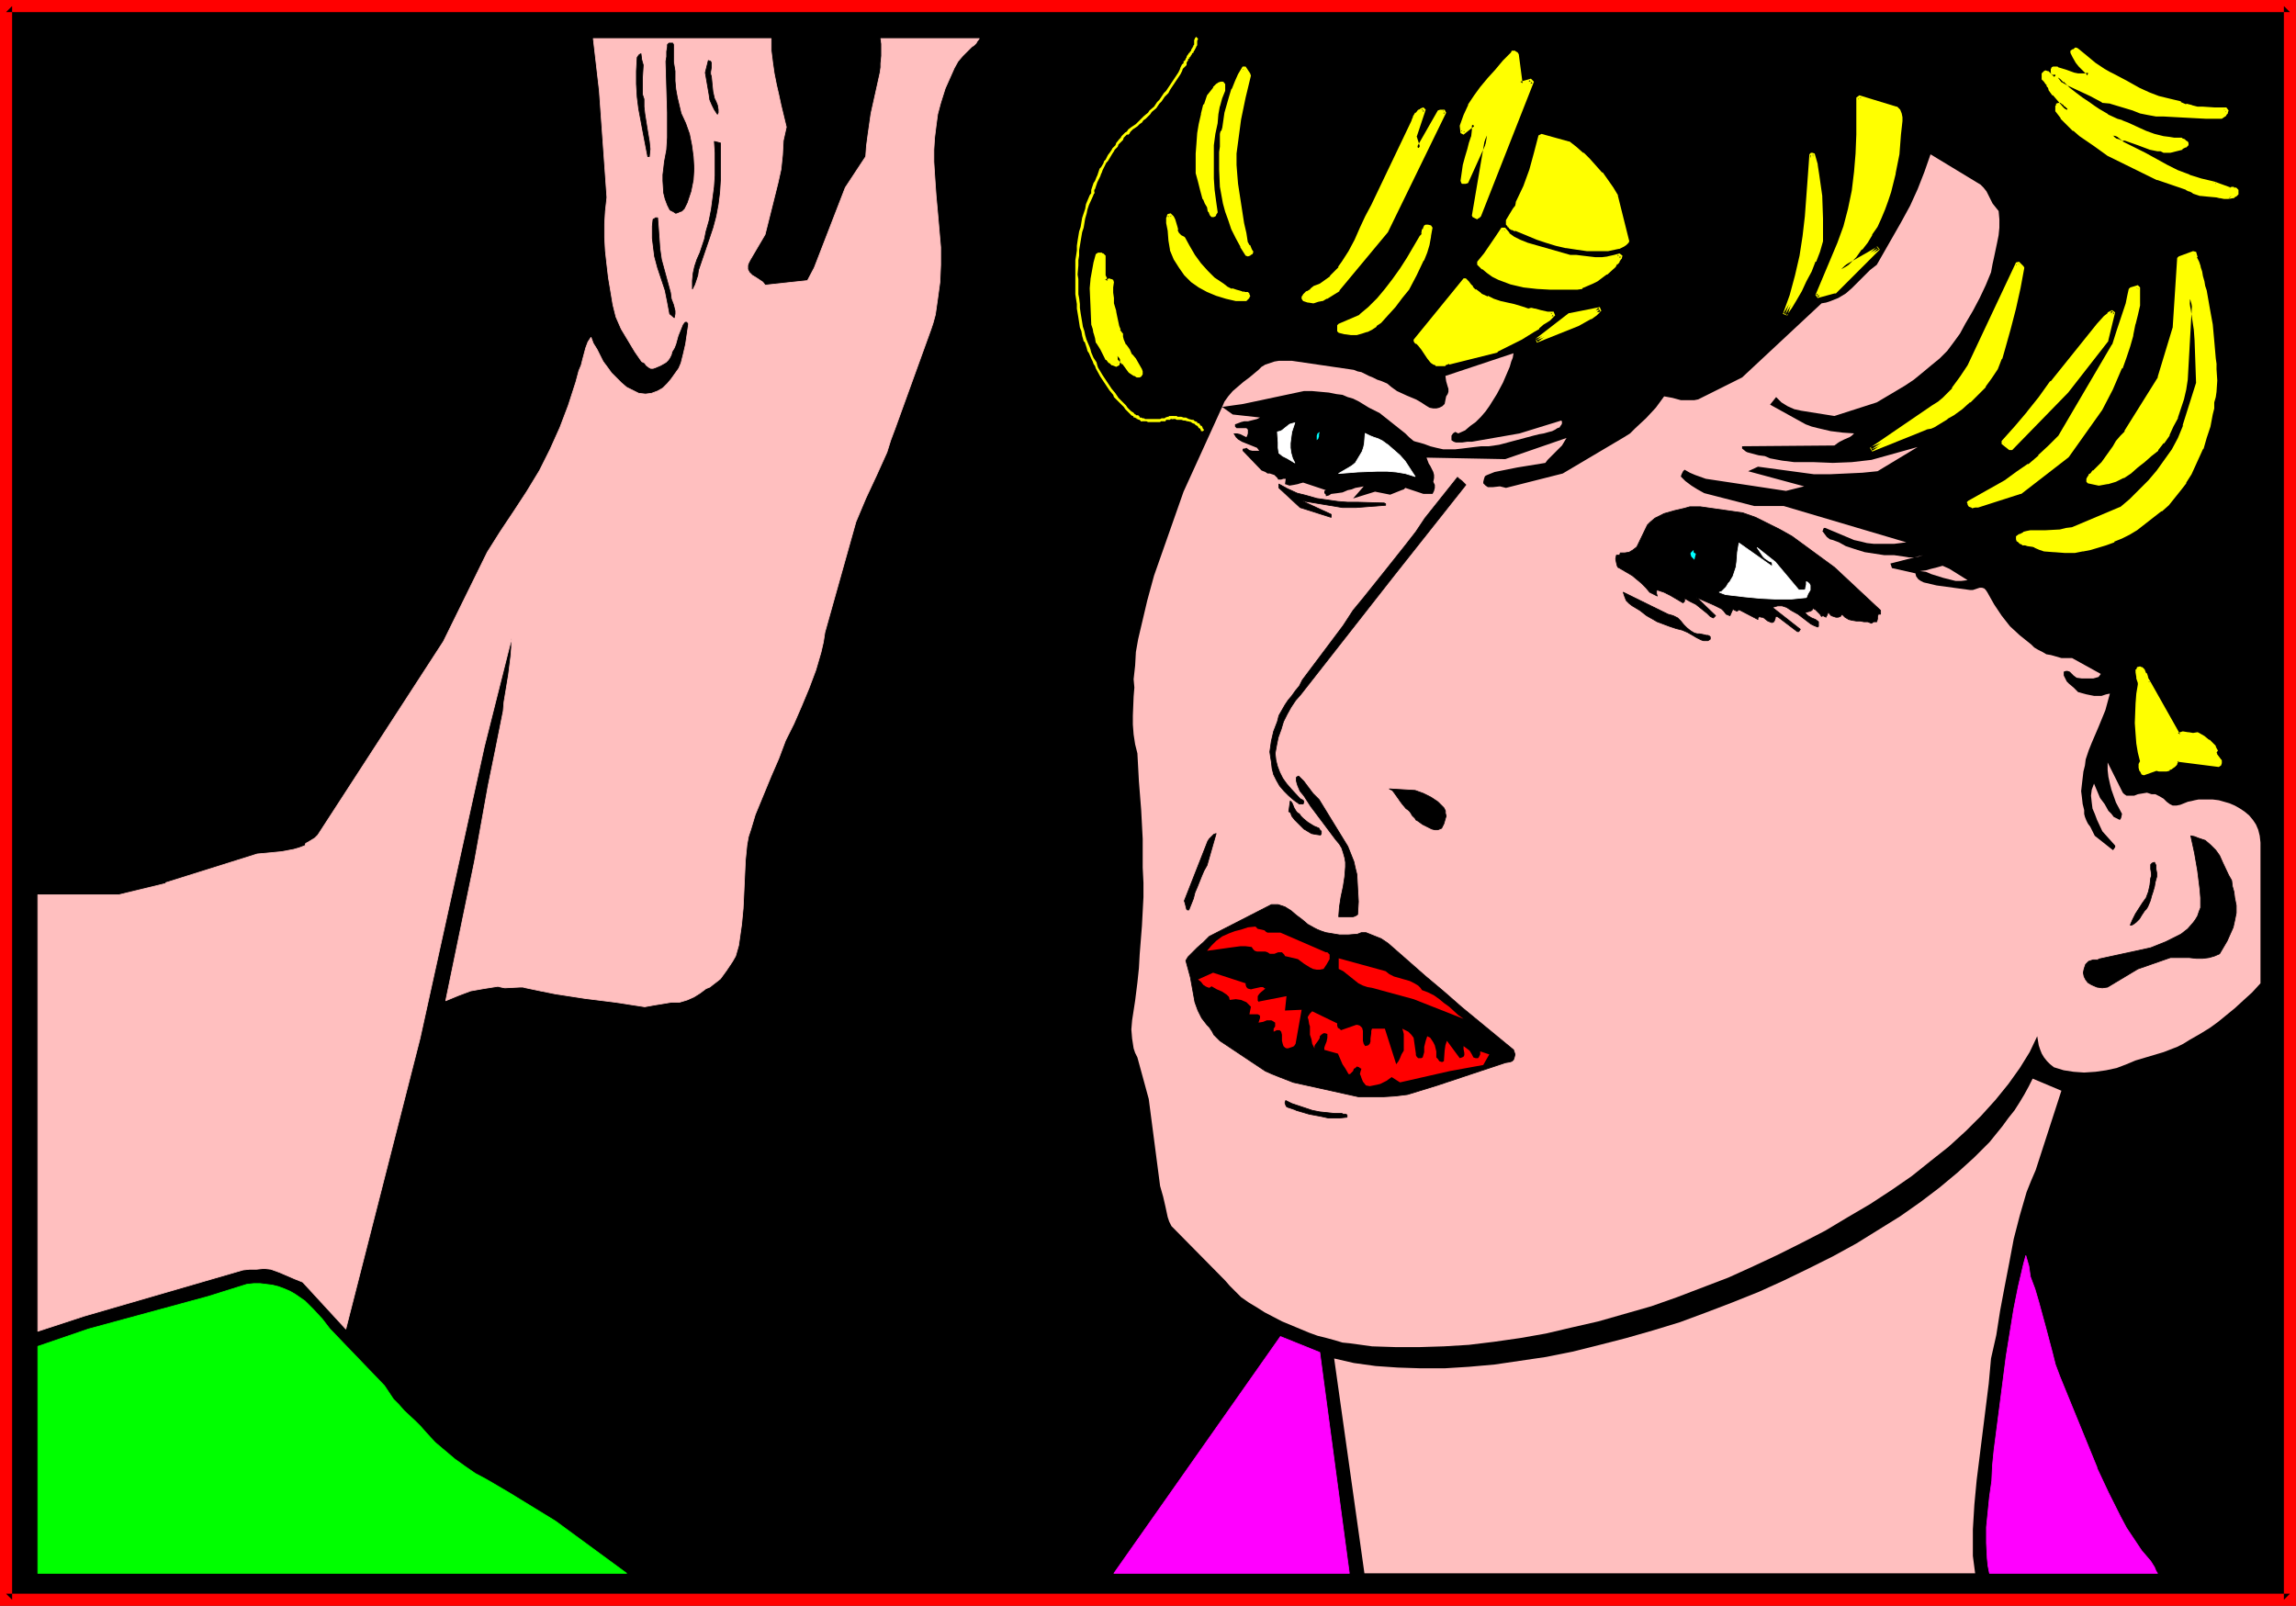
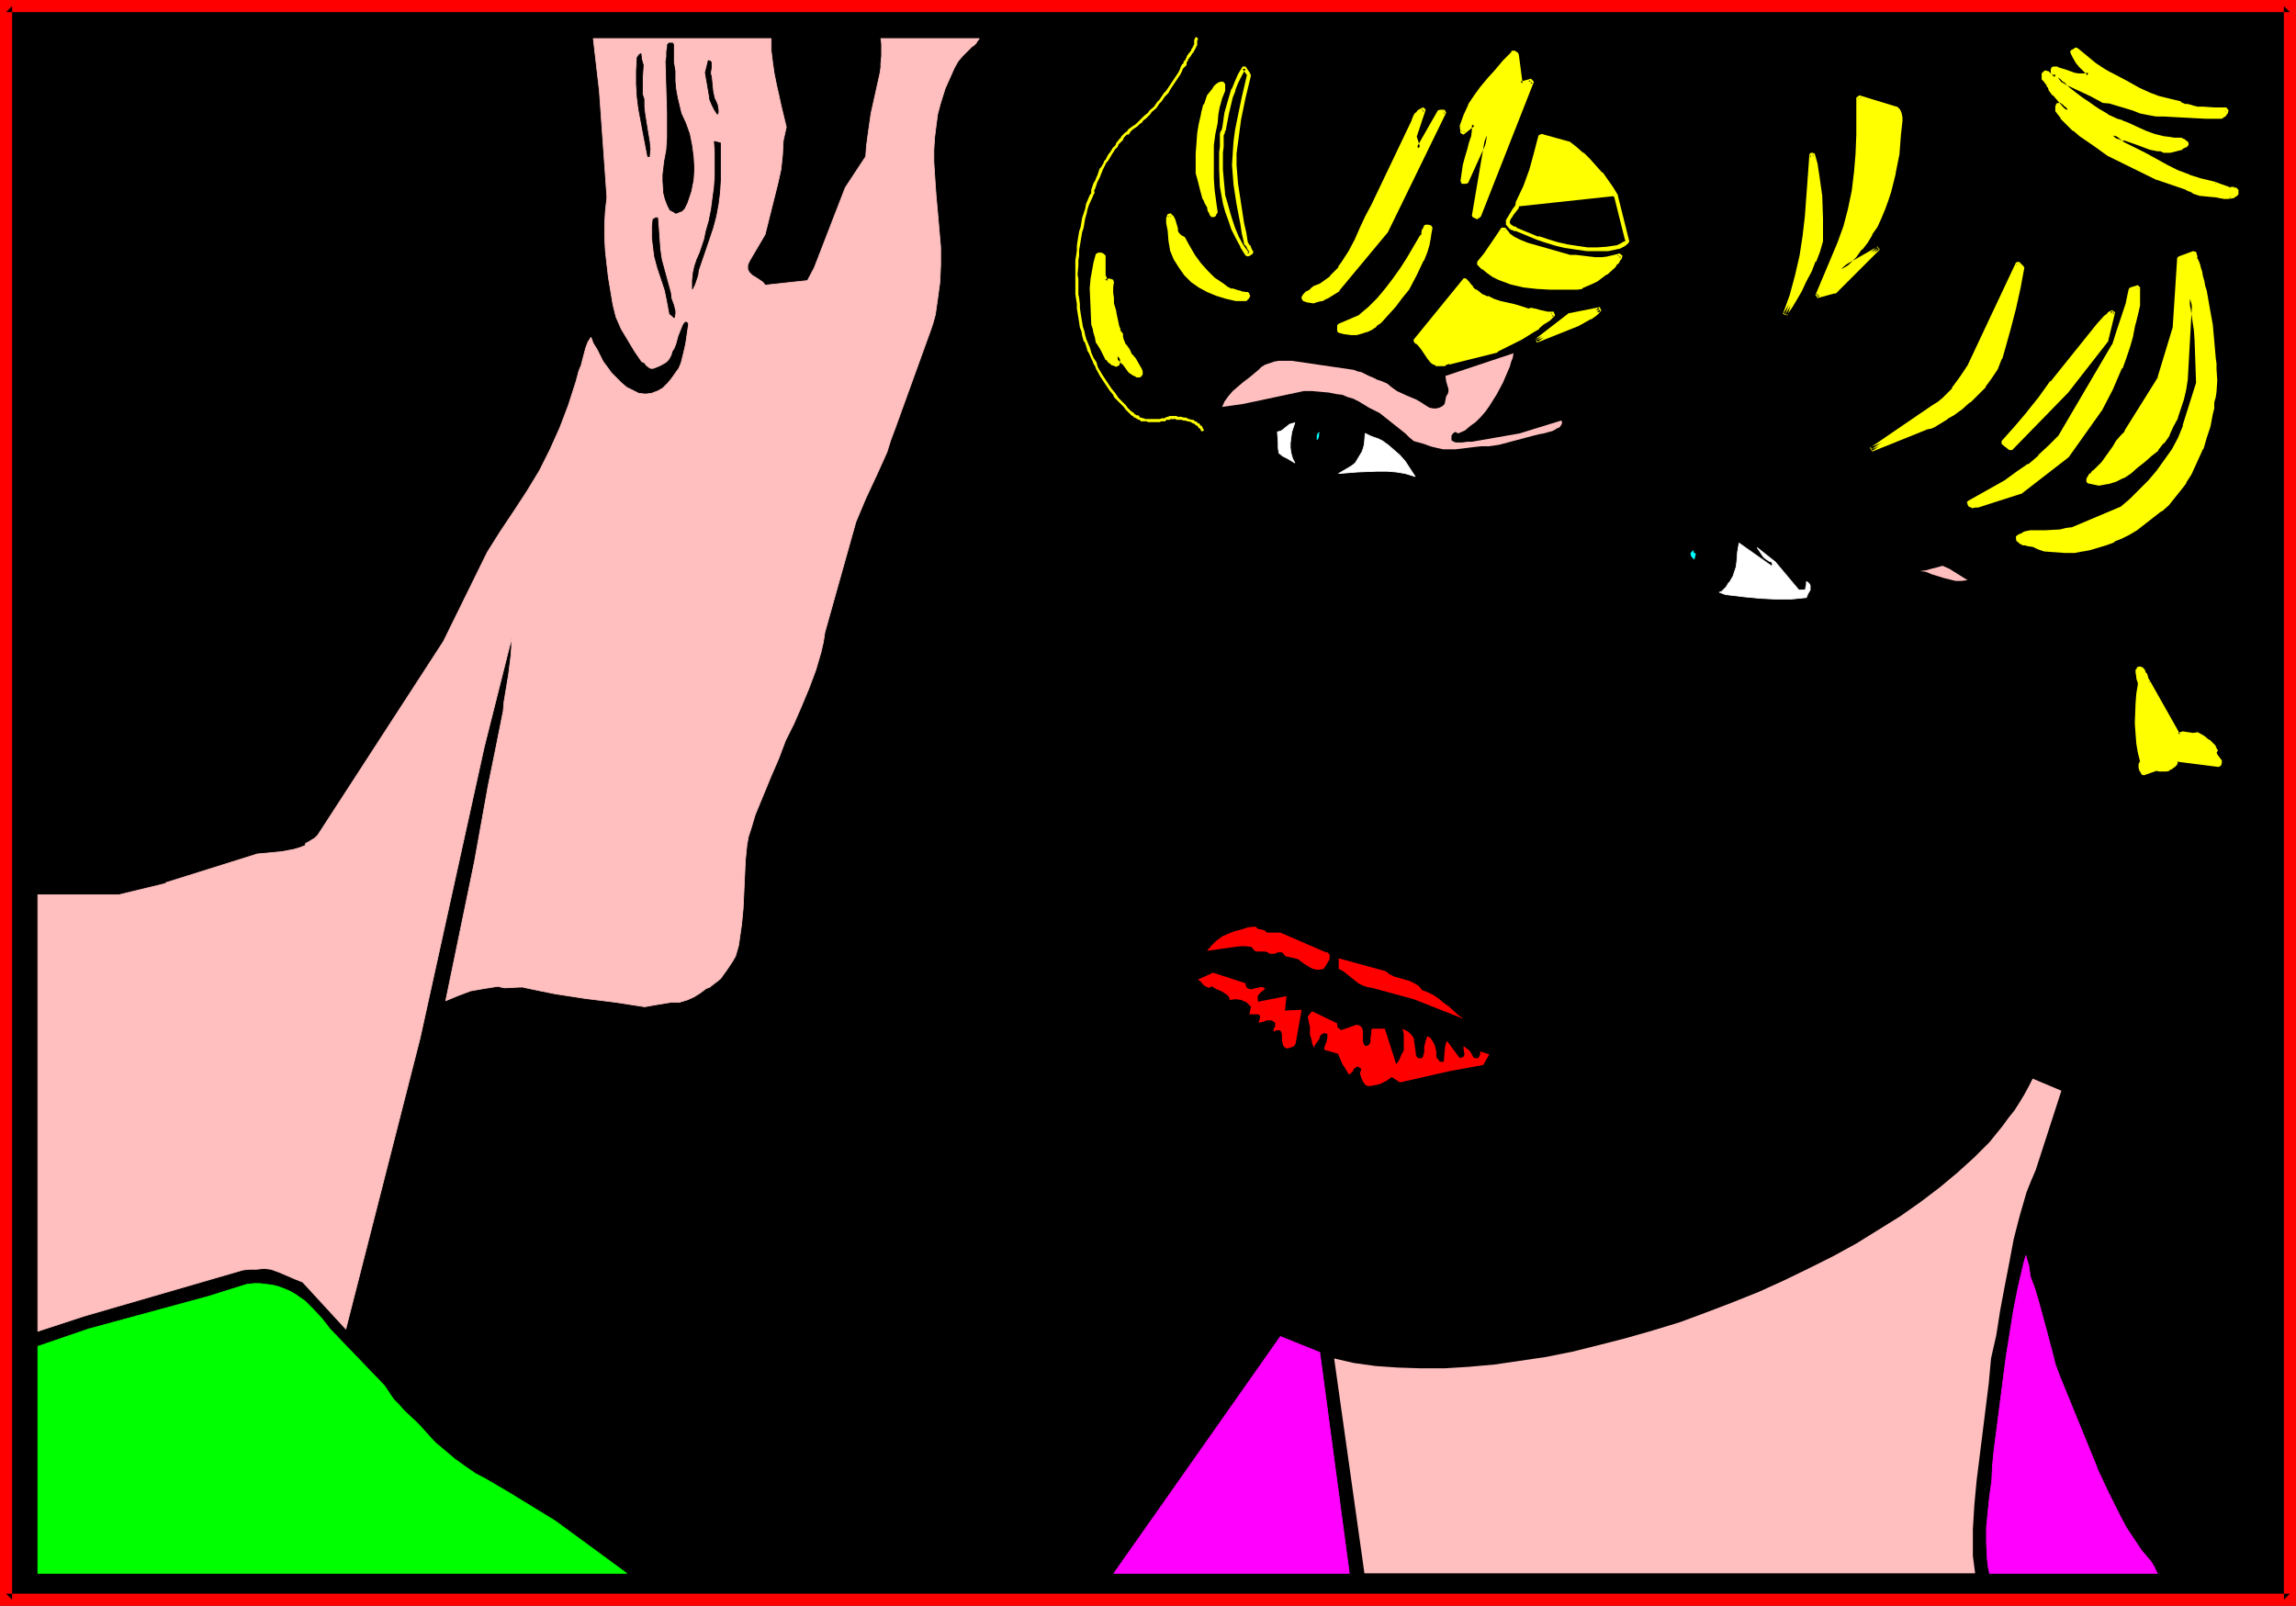
<svg xmlns="http://www.w3.org/2000/svg" xmlns:ns1="http://sodipodi.sourceforge.net/DTD/sodipodi-0.dtd" xmlns:ns2="http://www.inkscape.org/namespaces/inkscape" version="1.0" width="129.724mm" height="90.744mm" id="svg85" ns1:docname="Couple Talking.wmf">
  <rect width="100%" height="100%" fill="#333333" stroke="none" />
  <ns1:namedview id="namedview85" pagecolor="#ffffff" bordercolor="#000000" borderopacity="0.25" ns2:showpageshadow="2" ns2:pageopacity="0.0" ns2:pagecheckerboard="0" ns2:deskcolor="#d1d1d1" ns2:document-units="mm" />
  <defs id="defs1">
    <pattern id="WMFhbasepattern" patternUnits="userSpaceOnUse" width="6" height="6" x="0" y="0" />
  </defs>
  <path style="fill:#000000;fill-opacity:1;fill-rule:evenodd;stroke:none" d="M 1.293,341.678 V 1.292 H 489.001 V 341.678 Z" id="path1" />
  <path style="fill:#ff0000;fill-opacity:1;fill-rule:evenodd;stroke:none" d="m 1.293,340.385 1.293,1.292 V 1.292 L 1.293,2.585 H 489.001 l -1.293,-1.292 V 341.678 l 1.293,-1.292 H 1.293 L 0,342.97 H 490.294 V 0 H 0 v 342.97 z" id="path2" />
-   <path style="fill:#ffbfbf;fill-opacity:1;fill-rule:evenodd;stroke:none" d="m 261.63,273.504 -11.474,-11.632 -0.485,-0.969 -0.323,-0.969 -0.485,-2.262 -0.485,-2.1 -0.646,-2.262 -2.424,-18.578 -2.424,-8.885 -0.485,-0.969 -0.323,-0.969 -0.323,-2.1 -0.162,-1.939 0.162,-1.939 0.646,-4.2 0.485,-3.877 0.323,-3.069 0.162,-2.908 0.485,-6.139 0.323,-6.139 v -3.069 l -0.162,-3.231 v -6.139 l -0.323,-6.139 -0.485,-6.139 -0.323,-5.977 -0.485,-1.939 -0.323,-2.1 -0.162,-2.1 v -1.939 l 0.162,-4.039 0.162,-1.939 -0.162,-1.777 0.323,-2.908 0.162,-2.908 0.485,-2.746 0.646,-2.746 1.293,-5.493 1.454,-5.331 6.302,-17.932 8.242,-18.094 2.262,1.615 5.818,0.646 -0.646,0.323 -0.646,0.162 -1.293,0.323 h -0.808 l -0.646,0.162 -1.293,0.485 v 0.323 0.162 l 0.323,0.323 h 0.323 0.323 0.97 0.485 l 0.323,0.323 v 0.808 l -0.162,0.485 -0.162,0.323 -0.646,-0.323 -0.646,-0.323 -0.646,-0.162 h -0.323 -0.485 l 0.485,0.808 0.485,0.485 0.808,0.485 0.808,0.323 1.616,0.646 0.808,0.323 0.485,0.646 h -1.454 l -0.646,-0.162 -0.646,-0.485 -0.323,0.162 h -0.323 l -0.162,0.162 v 0.323 l 4.04,4.2 0.808,0.323 0.485,0.323 h 0.485 l 0.97,0.323 0.323,0.323 0.323,0.323 0.162,0.323 h 0.162 0.485 l 0.485,-0.162 h 0.323 0.162 l -0.162,1.131 0.485,0.162 0.485,0.162 0.97,-0.162 0.808,-0.162 0.485,-0.162 0.646,-0.162 4.848,1.615 -0.323,0.162 v 0.162 0.323 l 0.323,0.323 v 0.323 l 0.646,-0.162 0.485,-0.323 1.293,-0.162 1.131,-0.162 1.131,-0.485 0.808,-0.162 0.808,-0.323 0.97,-0.162 0.808,-0.162 -2.262,2.585 4.686,-1.454 3.232,0.646 0.808,-0.323 0.808,-0.323 0.808,-0.323 0.485,-0.162 0.323,-0.323 3.878,1.292 h 1.939 l 0.323,-0.646 0.162,-0.646 v -0.646 l -0.162,-0.323 -0.162,-0.323 0.162,-0.808 v -0.646 l -0.162,-0.646 -0.646,-1.292 -0.323,-0.485 -0.485,-1.292 16.806,0.323 13.09,-4.523 -0.485,0.808 -0.485,0.808 -1.293,1.292 -1.131,1.131 -0.646,0.646 -0.485,0.646 -5.979,0.969 -1.616,0.323 -1.616,0.323 -1.616,0.323 -1.616,0.646 -0.323,0.162 -0.162,0.162 -0.162,0.485 -0.162,0.646 v 0.323 l 0.485,0.485 0.485,0.323 h 0.485 0.646 l 1.454,-0.162 0.646,0.162 0.646,0.162 12.12,-3.069 13.09,-7.754 1.293,-0.808 1.131,-1.131 2.262,-2.1 2.101,-2.262 1.778,-2.423 1.778,0.323 1.778,0.485 h 1.939 0.97 l 0.808,-0.162 9.373,-4.685 16.968,-15.832 0.97,-0.162 0.97,-0.323 0.808,-0.323 0.808,-0.323 1.616,-0.969 1.293,-1.131 2.586,-2.585 1.293,-1.292 1.454,-1.131 5.171,-9.047 1.939,-3.554 1.616,-3.554 1.454,-3.716 1.293,-3.716 9.858,5.977 0.808,0.485 0.646,0.646 0.646,0.808 0.485,0.969 0.808,1.615 0.646,0.808 0.646,0.808 0.162,1.777 V 48.627 l -0.162,1.615 -0.323,1.615 -0.646,3.069 -0.323,1.454 -0.323,1.777 -1.131,2.746 -1.293,2.746 -1.454,2.746 -1.616,2.746 -1.131,2.1 -1.293,1.777 -1.454,1.939 -1.616,1.615 -1.778,1.454 -1.939,1.615 -1.778,1.454 -1.939,1.292 -5.979,3.554 -9.05,2.908 -7.11,-1.131 -1.454,-0.323 -1.454,-0.646 -1.293,-0.808 -1.131,-1.131 -1.293,1.615 7.595,4.2 1.293,0.485 1.293,0.323 2.747,0.646 2.586,0.323 2.424,0.162 -0.485,0.485 -0.485,0.323 -1.131,0.485 -0.97,0.485 -0.485,0.323 -0.646,0.485 -19.715,0.162 v 0.485 l 0.808,0.646 0.323,0.162 2.424,0.646 1.293,0.162 1.131,0.485 2.586,0.485 2.586,0.323 h 4.202 l 4.04,0.162 4.04,-0.162 4.202,-0.485 9.858,-2.746 -8.565,5.17 -1.616,0.162 -1.616,0.162 -3.394,0.162 -3.555,0.162 h -3.394 l -11.958,-1.616 -2.101,0.969 11.958,3.231 -3.878,0.969 -17.13,-2.585 -2.262,-0.808 -1.131,-0.485 -1.131,-0.646 -0.323,0.323 -0.162,0.323 -0.162,0.323 -0.162,0.485 0.485,0.485 0.485,0.485 1.293,0.969 1.293,0.808 1.454,0.808 10.666,2.746 h 6.302 l 26.179,7.754 -2.586,0.323 h -2.909 -1.454 l -1.454,-0.162 -1.293,-0.323 -1.454,-0.323 -6.141,-2.585 h -0.323 l -0.162,0.323 v 0.162 l -0.162,0.162 0.485,0.646 0.485,0.646 0.646,0.485 0.646,0.162 1.293,0.485 1.454,0.808 1.939,0.646 2.101,0.646 2.101,0.323 2.101,0.323 h 1.131 0.97 l 1.131,0.162 1.131,0.162 0.97,0.162 h 0.97 l 0.97,-0.162 0.97,-0.323 -6.949,1.777 0.162,0.485 0.162,0.485 5.01,1.131 0.162,0.646 0.485,0.646 0.485,0.323 0.646,0.323 2.747,0.646 7.11,0.969 h 0.646 l 0.485,-0.162 0.485,-0.162 0.485,-0.162 h 0.485 l 0.485,0.162 0.323,0.323 0.323,0.485 1.454,2.585 1.616,2.423 1.778,2.262 2.101,1.939 1.616,1.292 0.808,0.646 0.646,0.646 0.808,0.485 0.97,0.485 0.808,0.485 0.97,0.162 1.131,0.323 1.131,0.323 h 2.262 l 6.141,3.393 -0.485,0.646 -1.131,0.323 h -1.131 -1.293 l -1.131,-0.162 -0.646,-0.485 -0.646,-0.646 -0.162,-0.162 -0.485,-0.162 h -0.323 l -0.485,0.162 v 0.808 l 0.323,0.646 0.323,0.646 0.485,0.485 0.97,0.808 0.97,0.969 1.778,0.485 1.616,0.323 h 1.616 l 0.97,-0.323 0.808,-0.162 -0.485,1.777 -0.485,1.777 -1.454,3.554 -1.454,3.393 -0.646,1.615 -0.646,1.939 -0.162,1.292 -0.323,1.292 -0.323,2.746 -0.162,1.454 0.162,1.292 0.162,1.454 0.323,1.292 v 0.808 l 0.162,0.646 0.323,0.808 0.323,0.646 0.485,0.646 0.323,0.646 0.646,1.292 3.878,3.069 0.162,-0.162 0.323,-0.485 v -0.323 l -2.747,-3.069 -1.131,-2.423 -0.485,-1.292 -0.485,-1.131 -0.162,-1.292 -0.162,-1.454 0.162,-1.292 0.485,-1.292 1.293,3.069 0.97,1.292 0.808,1.454 0.646,0.646 0.485,0.646 0.646,0.323 0.646,0.323 0.162,-0.162 0.162,-0.323 0.162,-0.808 -1.293,-2.423 -0.97,-2.746 -0.323,-1.292 -0.323,-1.454 -0.162,-1.454 v -1.615 l 3.07,6.139 0.162,0.323 0.323,0.323 0.485,0.323 h 0.808 0.808 l 0.808,-0.323 0.97,-0.162 0.97,-0.162 0.485,0.162 0.485,0.162 h 0.808 l 0.97,0.485 0.808,0.485 0.646,0.646 0.646,0.485 0.646,0.323 h 0.808 l 0.808,-0.162 1.616,-0.646 0.808,-0.162 0.646,-0.162 0.808,-0.162 h 0.97 1.131 0.97 l 1.293,0.162 1.131,0.323 1.131,0.323 1.131,0.485 1.131,0.646 0.97,0.646 0.97,0.808 0.808,0.969 0.646,0.969 0.485,1.131 0.323,1.292 0.162,1.454 v 30.048 l -1.778,1.939 -1.778,1.615 -1.939,1.777 -1.778,1.454 -1.778,1.454 -1.778,1.292 -2.101,1.292 -2.262,1.292 -1.293,0.808 -1.293,0.646 -2.909,1.131 -5.979,1.777 -1.939,0.808 -2.101,0.808 -2.262,0.485 -2.262,0.323 -2.424,0.162 -2.262,-0.162 -2.101,-0.323 -2.101,-0.646 -0.808,-0.646 -0.646,-0.646 -0.646,-0.808 -0.485,-0.808 -0.323,-0.808 -0.323,-0.969 -0.323,-1.939 -1.616,3.393 -2.101,3.393 -2.424,3.393 -2.747,3.393 -3.07,3.393 -3.232,3.231 -3.717,3.393 -3.878,3.069 -4.04,3.231 -4.202,2.908 -4.686,3.069 -4.686,2.746 -4.848,2.908 -5.01,2.585 -5.171,2.585 -5.171,2.423 -5.333,2.423 -5.494,2.1 -5.494,2.1 -5.494,1.939 -5.656,1.615 -5.656,1.615 -5.656,1.292 -5.494,1.292 -5.494,0.969 -5.656,0.808 -5.333,0.646 -5.333,0.323 -5.171,0.162 h -5.171 l -5.01,-0.162 -4.686,-0.646 -1.616,-0.162 -1.616,-0.485 -1.778,-0.485 -1.939,-0.485 -1.778,-0.646 -1.939,-0.808 -3.878,-1.615 -3.717,-1.939 -1.778,-1.131 -1.616,-0.969 -1.616,-1.131 -1.293,-1.292 -1.131,-1.131 z" id="path3" />
  <path style="fill:#ffbfbf;fill-opacity:1;fill-rule:evenodd;stroke:none" d="m 265.509,86.268 -4.525,0.646 0.485,-1.131 0.808,-1.131 0.97,-1.131 1.131,-0.969 1.131,-0.969 1.293,-0.969 0.97,-0.808 0.97,-0.808 0.646,-0.646 0.808,-0.485 0.97,-0.323 0.97,-0.323 0.97,-0.162 h 0.97 0.97 0.808 l 13.251,1.939 0.808,0.323 0.808,0.162 1.616,0.808 0.808,0.323 0.97,0.485 0.97,0.323 1.131,0.485 0.97,0.808 1.131,0.808 2.101,0.969 1.939,0.808 1.131,0.646 0.97,0.646 0.808,0.485 0.808,0.162 h 0.646 l 0.646,-0.162 0.646,-0.323 0.485,-0.485 0.162,-0.808 0.162,-0.808 0.323,-0.485 0.162,-0.485 v -0.646 l -0.162,-0.485 -0.323,-1.131 -0.162,-1.131 14.544,-4.846 -0.162,0.969 -0.323,0.808 -0.323,1.131 -0.485,1.131 -0.97,2.262 -1.293,2.423 -1.616,2.585 -0.808,1.131 -0.97,1.131 -1.131,1.131 -1.131,0.808 -1.131,0.969 -1.454,0.646 -0.646,-0.323 -0.485,0.323 -0.323,0.485 v 0.485 0.485 l 0.485,0.323 0.485,0.162 h 1.293 l 1.131,-0.162 h 0.485 0.485 l 10.181,-1.777 8.888,-2.746 0.162,0.162 v 0.162 0.323 l -0.162,0.323 -0.162,0.162 -0.162,0.323 -0.485,0.162 -0.485,0.323 -0.646,0.323 -0.646,0.162 -1.131,0.323 -0.97,0.162 -1.293,0.323 -2.424,0.646 -2.424,0.646 -2.424,0.646 -2.262,0.323 h -1.616 l -1.454,0.162 -2.586,0.323 -1.454,0.162 h -1.293 -1.293 l -1.454,-0.323 -1.293,-0.323 -1.293,-0.485 -1.131,-0.323 -0.646,-0.162 -0.485,-0.162 -0.97,-0.808 -0.808,-0.808 -5.494,-4.362 -2.262,-1.131 -2.101,-1.292 -1.293,-0.646 -1.131,-0.323 -1.131,-0.485 -1.293,-0.162 -1.616,-0.323 -1.778,-0.162 -1.778,-0.162 h -1.778 z" id="path4" />
  <path style="fill:#ffff00;fill-opacity:1;fill-rule:evenodd;stroke:none" d="m 255.813,8.239 v 0 l -0.162,-0.162 v 0 0 l -0.162,-0.162 h -0.162 v 0.162 h -0.162 v 0.162 0 0 0 l -0.162,0.323 v 0.646 0.162 0.162 l -0.162,0.162 v 0.162 l -0.162,0.162 v 0.162 l -0.162,0.162 -0.162,0.323 v 0.162 0 l -0.162,0.162 -0.162,0.162 v 0.162 h -0.162 l -0.162,0.323 v 0 l -0.162,0.162 -0.162,0.323 v 0.162 l -0.162,0.162 v 0.162 l -0.162,0.162 v 0.162 l -0.323,0.162 v 0.485 -0.162 0.323 l 0.162,0.162 h 0.162 0.162 l 0.162,-0.162 v 0 -0.162 -0.162 l 0.162,-0.323 v 0 l 0.162,-0.162 v -0.323 l 0.323,-0.162 -0.162,-0.162 h 0.162 l 0.162,-0.162 0.162,-0.323 v 0 l 0.162,-0.162 v -0.162 l 0.162,-0.162 h 0.162 v -0.162 l 0.162,-0.323 0.162,-0.162 v -0.162 l 0.162,-0.162 V 10.178 l 0.162,-0.162 V 9.855 L 255.651,9.693 V 9.531 9.37 8.724 l 0.162,-0.323 z" id="path5" />
  <path style="fill:#ffff00;fill-opacity:1;fill-rule:evenodd;stroke:none" d="m 253.389,13.732 v -0.162 0 -0.162 h -0.162 v 0 -0.162 h -0.162 l -0.162,0.162 v 0 0 0 l -0.485,0.323 -0.323,0.646 -0.162,0.485 -0.323,0.646 -1.293,1.939 -0.323,0.485 -0.323,0.485 -0.323,0.485 -0.323,0.485 -0.485,0.485 -0.323,0.485 -0.323,0.485 -0.323,0.485 -0.485,0.485 -0.323,0.485 -0.323,0.485 -0.97,0.808 -0.323,0.485 -0.808,0.646 -0.485,0.485 -0.485,0.485 -0.323,0.323 -0.485,0.485 -0.485,0.323 -0.485,0.323 -0.646,0.485 -0.323,0.485 v 0 l -0.162,0.162 v 0.162 l 0.162,0.162 0.162,0.162 h 0.162 l 0.162,-0.162 v 0 l 0.323,-0.485 0.485,-0.485 0.485,-0.323 0.485,-0.323 0.485,-0.485 0.485,-0.323 0.323,-0.485 0.485,-0.323 0.97,-0.969 0.323,-0.485 0.97,-0.808 0.323,-0.485 0.323,-0.485 0.485,-0.485 0.323,-0.485 0.323,-0.485 0.485,-0.485 0.323,-0.323 0.323,-0.646 0.323,-0.485 0.323,-0.485 0.323,-0.485 1.293,-1.939 0.323,-0.646 0.162,-0.485 0.485,-0.485 0.323,-0.323 z" id="path6" />
  <path style="fill:#ffff00;fill-opacity:1;fill-rule:evenodd;stroke:none" d="m 241.107,28.594 v -0.162 0 -0.162 -0.162 0 h -0.162 v 0 h -0.162 -0.162 v 0 h 0.162 l -0.485,0.162 -0.485,0.485 -0.323,0.323 -0.162,0.323 -0.323,0.323 -0.646,0.808 -0.162,0.485 -0.323,0.323 -0.323,0.323 -0.162,0.323 -0.323,0.485 -0.485,0.646 -0.485,0.969 -0.323,0.323 -0.162,0.485 -0.485,0.808 -0.323,0.323 -0.162,0.485 -0.162,0.485 -0.162,0.485 -0.162,0.323 -0.323,0.808 -0.323,0.485 -0.323,0.969 -0.162,0.485 v 0.646 -0.162 0.162 h 0.162 v 0.162 0 h 0.162 0.162 v 0 0 h 0.162 v -0.162 0 -0.646 l 0.162,-0.162 0.323,-0.969 0.162,-0.485 0.485,-0.969 0.162,-0.323 0.162,-0.485 0.162,-0.323 0.162,-0.485 0.162,-0.323 0.485,-0.969 0.162,-0.323 0.323,-0.323 0.485,-0.808 0.485,-0.808 0.323,-0.485 0.162,-0.323 0.323,-0.323 0.323,-0.323 0.162,-0.485 0.646,-0.646 0.323,-0.323 0.162,-0.485 0.323,-0.323 0.323,-0.323 0.323,-0.162 z" id="path7" />
  <path style="fill:#ffff00;fill-opacity:1;fill-rule:evenodd;stroke:none" d="m 233.673,41.195 v -0.162 l -0.162,-0.162 v 0 h -0.323 v 0 l -0.162,0.162 h 0.162 l -0.485,0.646 -0.808,1.939 -0.162,0.969 -0.323,0.969 -0.323,0.969 -0.162,0.969 -0.162,0.969 -0.323,0.969 -0.162,0.969 -0.162,0.969 -0.162,1.131 v 0.969 l -0.162,1.131 -0.162,0.969 v 1.131 1.939 0.969 2.1 1.131 l 0.323,2.1 v 0.969 l 0.162,0.969 0.162,0.969 0.323,2.1 0.323,0.808 0.162,0.969 0.323,1.131 v 0 l 0.162,0.162 v 0 h 0.162 v 0 h 0.162 v 0 h 0.162 v -0.162 0 -0.162 0 l -0.323,-1.131 -0.162,-0.808 -0.323,-0.969 -0.323,-1.939 -0.162,-0.969 -0.162,-1.131 v -0.808 l -0.162,-1.292 -0.162,-0.808 v -1.131 -2.1 l -0.162,-0.969 0.162,-1.939 v -1.131 l 0.162,-0.969 v -1.131 l 0.162,-0.969 0.162,-0.969 0.162,-0.969 0.162,-0.969 0.323,-0.969 0.162,-0.969 0.162,-0.969 0.323,-1.131 0.162,-0.808 0.323,-0.969 0.808,-1.777 z" id="path8" />
  <path style="fill:#ffff00;fill-opacity:1;fill-rule:evenodd;stroke:none" d="m 232.057,72.697 -0.162,-0.162 v 0 h -0.162 -0.162 l -0.162,0.162 v 0.162 h 0.162 l 0.162,0.485 0.323,0.969 0.162,0.646 0.323,0.485 0.485,1.131 0.323,0.646 0.162,0.485 0.323,0.485 0.162,0.485 0.97,1.777 0.323,0.485 0.323,0.485 0.323,0.485 0.323,0.485 0.646,0.969 0.808,0.969 0.162,0.485 0.485,0.485 0.323,0.323 0.485,0.485 0.808,0.808 0.323,0.485 0.323,0.323 0.485,0.485 0.485,0.485 h 0.162 0.162 l 0.162,-0.162 v 0 -0.323 0 l -0.646,-0.485 -0.323,-0.323 -0.323,-0.323 -0.323,-0.485 -0.808,-0.808 -0.485,-0.485 -0.323,-0.323 -0.323,-0.485 -0.323,-0.485 -0.808,-0.969 -0.646,-0.969 -0.323,-0.485 -0.323,-0.485 -0.323,-0.485 -0.323,-0.485 -0.97,-1.615 -0.162,-0.485 -0.162,-0.646 -0.323,-0.485 -0.323,-0.485 -0.485,-1.131 -0.162,-0.646 -0.162,-0.485 -0.485,-1.131 z" id="path9" />
  <path style="fill:#ffff00;fill-opacity:1;fill-rule:evenodd;stroke:none" d="m 242.077,88.206 v 0 0 l -0.162,-0.162 h -0.162 v 0.162 h -0.162 v 0 0.162 0 0.162 -0.162 0.323 l 0.323,0.162 h -0.162 0.162 l 0.162,0.162 v 0.162 -0.162 0.162 h 0.323 v 0 l 0.162,0.162 v 0 h 0.162 v 0 0.162 h 0.162 l 0.323,0.162 v 0 h 0.162 l 0.162,0.162 v 0 l 0.162,0.162 h 0.162 v -0.162 0 l 0.162,-0.162 v -0.162 0 0 l -0.162,-0.162 h 0.162 l -0.323,-0.162 h -0.162 -0.162 v -0.162 h -0.162 0.162 l -0.323,-0.323 h -0.162 v 0 h -0.162 v 0 h -0.162 v -0.162 h -0.162 l -0.162,-0.162 v 0 0 l -0.162,-0.162 v 0.162 0 z" id="path10" />
  <path style="fill:#ffff00;fill-opacity:1;fill-rule:evenodd;stroke:none" d="m 243.854,89.337 h -0.162 v 0 h -0.162 v 0.162 h -0.162 v 0.162 h 0.162 v 0.162 0 l 0.162,0.162 h 0.485 0.323 0.323 l 0.323,0.162 h 0.323 0.162 0.162 1.293 0.162 0.485 l 0.162,-0.162 h 0.162 0.323 0.162 0.323 l 0.162,-0.323 h 0.485 0.323 l 0.162,-0.162 h 0.485 l 0.162,-0.162 v -0.162 -0.162 -0.162 h -0.162 -0.162 0.162 -0.808 l -0.162,0.162 h -0.162 l -0.485,0.162 -0.162,0.162 h -0.323 -0.162 -0.162 l -0.323,0.162 h -0.162 -0.323 -0.162 -1.293 -0.162 -0.162 -0.323 -0.323 -0.323 l -0.162,-0.162 h -0.646 z" id="path11" />
  <path style="fill:#ffff00;fill-opacity:1;fill-rule:evenodd;stroke:none" d="m 250.48,88.852 h -0.162 v 0 h -0.162 v 0 0.162 0.162 0 0.162 0 l 0.162,0.162 h 0.646 v 0 l 0.323,0.162 h 0.323 0.162 0.485 l 0.485,0.162 h 0.162 0.162 l 0.485,0.162 h 0.162 l 0.646,0.162 0.162,0.162 v 0 l 0.323,0.162 h 0.162 l 0.162,0.162 0.162,0.162 0.323,0.162 0.162,0.162 0.162,0.323 h 0.162 l 0.162,0.162 0.162,0.323 v 0.162 h 0.162 v 0 0 h 0.162 0.162 v 0 -0.162 h 0.162 v -0.162 l -0.162,-0.162 v 0.162 l -0.162,-0.485 -0.162,-0.323 h -0.162 l -0.162,-0.162 -0.162,-0.323 -0.485,-0.162 v -0.162 l -0.323,-0.162 h -0.162 l -0.162,-0.162 -0.162,-0.162 h -0.323 l -0.646,-0.162 -0.323,-0.162 -0.323,-0.162 h -0.162 -0.323 l -0.485,-0.162 h -0.323 -0.162 -0.323 l -0.162,-0.162 h -0.323 z" id="path12" />
  <path style="fill:#000000;fill-opacity:1;fill-rule:evenodd;stroke:#000000;stroke-width:0.162px;stroke-linecap:round;stroke-linejoin:round;stroke-miterlimit:4;stroke-dasharray:none;stroke-opacity:1" d="m 448.116,205.007 h -1.131 l -0.97,0.323 -0.323,0.323 -0.323,0.323 -0.162,0.485 -0.162,0.485 -0.162,0.808 0.162,0.808 0.323,0.646 0.485,0.646 0.808,0.485 1.131,0.485 1.131,0.162 1.131,-0.162 6.464,-3.877 6.949,-2.423 h 1.293 1.293 1.454 l 1.454,0.162 h 1.454 l 1.293,-0.162 1.131,-0.323 1.131,-0.485 1.616,-2.746 0.646,-1.454 0.646,-1.454 0.323,-1.454 0.323,-1.615 v -1.615 l -0.323,-1.615 -0.162,-1.292 -0.323,-1.131 -0.162,-1.292 -0.646,-1.131 -1.293,-2.746 -0.646,-1.454 -0.808,-1.131 -1.131,-1.131 -1.131,-0.969 -1.454,-0.485 -0.808,-0.323 -0.808,-0.162 0.808,3.716 0.646,3.716 0.485,3.877 0.162,1.939 v 2.1 l -0.323,0.808 -0.323,0.969 -0.485,0.808 -0.485,0.646 -1.131,1.292 -1.454,1.131 -1.616,0.808 -1.616,0.808 -1.616,0.646 -1.616,0.646 -11.15,2.423 z" id="path13" />
  <path style="fill:#000000;fill-opacity:1;fill-rule:evenodd;stroke:#000000;stroke-width:0.162px;stroke-linecap:round;stroke-linejoin:round;stroke-miterlimit:4;stroke-dasharray:none;stroke-opacity:1" d="m 460.075,184.167 -0.485,0.162 -0.323,0.323 v 0.485 0.485 l 0.162,0.969 v 0.485 l -0.162,0.485 -0.162,1.454 -0.323,1.454 -0.485,1.292 -0.808,1.131 -1.454,2.262 -0.646,1.292 -0.485,1.131 h 0.323 l 0.323,-0.162 0.646,-0.485 0.646,-0.646 0.485,-0.808 0.646,-0.969 0.323,-0.323 0.323,-0.485 0.485,-1.131 0.162,-0.485 0.162,-0.646 0.323,-0.969 0.323,-1.131 0.162,-0.969 0.323,-1.131 v -0.808 l -0.162,-0.808 v -0.808 z" id="path14" />
  <path style="fill:#ff00ff;fill-opacity:1;fill-rule:evenodd;stroke:#ff00ff;stroke-width:0.162px;stroke-linecap:round;stroke-linejoin:round;stroke-miterlimit:4;stroke-dasharray:none;stroke-opacity:1" d="m 432.118,269.95 -1.131,4.846 -0.97,4.846 -0.808,5.008 -0.808,5.008 -1.293,10.016 -1.293,10.016 -0.323,3.231 -0.162,3.393 -0.485,3.393 -0.323,3.231 -0.323,3.231 v 3.393 l 0.162,3.231 0.162,1.615 0.323,1.615 h 35.875 l -0.323,-0.485 -0.323,-0.808 -0.808,-1.292 -1.939,-2.262 -1.616,-2.423 -1.616,-2.423 -1.293,-2.423 -2.586,-5.17 -2.424,-5.17 v -0.162 l -7.918,-19.386 -0.97,-2.585 -0.646,-2.585 -1.454,-5.493 -1.454,-5.331 -0.808,-2.746 -0.97,-2.585 -0.162,-1.131 -0.162,-1.131 -0.323,-1.131 -0.323,-1.131 z" id="path15" />
-   <path style="fill:#000000;fill-opacity:1;fill-rule:evenodd;stroke:#000000;stroke-width:0.162px;stroke-linecap:round;stroke-linejoin:round;stroke-miterlimit:4;stroke-dasharray:none;stroke-opacity:1" d="m 383.8,134.894 h 0.162 0.162 l 0.323,-0.485 -5.979,-4.685 1.131,-0.323 h 0.97 l 0.97,0.323 0.97,0.646 1.454,0.808 2.747,2.1 0.646,0.323 0.808,0.323 0.162,-0.162 v -0.969 l -0.646,-0.485 -0.808,-0.323 -0.808,-0.485 -0.646,-0.646 0.485,-0.162 0.646,-0.162 0.323,-0.162 0.162,-0.162 v -0.323 l 0.646,0.323 0.485,0.485 0.485,0.485 0.323,0.485 0.323,-0.162 0.323,0.162 0.323,0.162 v -0.162 l 0.162,-0.162 0.323,-0.808 0.323,0.485 0.323,0.323 0.485,0.162 0.485,0.162 h 0.323 0.162 l 0.485,-0.162 0.323,-0.485 0.646,0.646 0.808,0.485 0.646,0.162 0.97,0.162 h 0.808 l 0.808,0.162 h 0.808 l 0.808,0.323 0.485,-0.323 h 0.323 0.323 l 0.162,-0.646 v -0.485 l 0.162,-0.485 h 0.162 0.323 v -0.808 l -9.858,-9.208 -9.05,-6.624 -2.586,-1.454 -2.586,-1.292 -2.586,-1.292 -2.747,-0.969 -7.918,-1.131 -1.131,-0.162 h -1.293 -0.97 l -1.131,0.323 -2.101,0.485 -2.262,0.646 -1.939,0.969 -0.97,0.808 -0.646,0.646 -2.262,4.685 -0.808,0.646 -0.808,0.485 -0.97,0.162 h -0.97 v 0.162 l -0.162,0.323 h -0.646 l -0.162,0.808 0.162,0.808 0.162,0.646 0.162,0.323 0.323,0.162 2.747,1.615 0.97,0.808 0.97,0.808 0.97,0.969 0.808,0.969 1.616,0.808 -0.162,-0.485 v -0.323 -0.323 l 0.162,-0.162 1.454,0.485 1.293,0.646 2.747,1.615 0.162,-0.162 0.162,-0.162 v -0.646 l 1.131,0.646 1.293,0.646 2.424,1.939 0.646,0.646 0.323,0.162 0.323,0.162 0.485,-0.485 -4.04,-3.877 3.717,1.615 1.616,0.808 0.485,0.485 0.485,0.646 0.808,0.323 0.646,-1.454 0.162,0.162 0.323,0.162 0.323,0.162 0.323,-0.162 v 0 l 0.162,-0.162 4.04,2.1 v -0.323 l 0.162,-0.162 0.162,-0.162 0.323,0.162 h 0.323 l 0.323,0.162 0.808,0.646 0.808,0.323 h 0.162 l 0.323,-0.162 0.162,-0.323 0.162,-0.485 v -0.323 h 0.162 0.162 l 0.323,0.162 z" id="path16" />
  <path style="fill:#ffffff;fill-opacity:1;fill-rule:evenodd;stroke:#ffffff;stroke-width:0.162px;stroke-linecap:round;stroke-linejoin:round;stroke-miterlimit:4;stroke-dasharray:none;stroke-opacity:1" d="m 375.235,116.962 1.293,1.939 0.323,0.323 0.485,0.323 0.485,0.323 0.485,0.162 0.162,0.323 v 0.162 0.485 l -7.11,-5.008 -0.162,0.969 -0.162,0.969 -0.162,2.1 -0.162,1.131 -0.323,0.969 -0.323,0.969 -0.485,0.808 -0.162,0.323 -0.323,0.323 -0.485,0.808 -0.646,0.646 -0.323,0.323 -0.485,0.162 1.293,0.485 1.293,0.162 1.454,0.162 1.293,0.162 3.394,0.323 3.232,0.162 h 3.394 l 1.616,-0.162 1.616,-0.162 0.323,-0.808 0.485,-0.808 v -0.485 -0.485 l -0.162,-0.323 -0.323,-0.323 -0.323,-0.162 v 0.162 0.485 l -0.162,0.646 v 0.323 l -0.323,0.162 h -0.323 -0.485 -0.323 l -5.01,-5.977 z" id="path17" />
-   <path style="fill:#000000;fill-opacity:1;fill-rule:evenodd;stroke:#000000;stroke-width:0.162px;stroke-linecap:round;stroke-linejoin:round;stroke-miterlimit:4;stroke-dasharray:none;stroke-opacity:1" d="m 346.632,126.494 0.323,0.969 0.323,0.808 0.646,0.646 0.646,0.485 0.808,0.485 0.808,0.485 1.454,1.131 1.131,0.646 1.131,0.646 2.586,0.969 1.454,0.485 1.293,0.323 1.131,0.485 1.131,0.646 0.808,0.485 0.97,0.485 0.485,0.162 h 0.485 0.485 l 0.485,-0.323 v -0.485 l -0.162,-0.162 -0.323,-0.162 h -0.323 l -0.646,-0.162 -0.808,-0.162 h -0.485 l -0.646,-0.162 -0.808,-0.485 -0.808,-0.646 -0.646,-0.646 -0.646,-0.808 -0.646,-0.646 -0.97,-0.485 -1.131,-0.323 z" id="path18" />
  <path style="fill:#00ffff;fill-opacity:1;fill-rule:evenodd;stroke:none" d="m 361.66,117.447 -0.323,0.323 -0.323,0.323 v 0.323 l 0.162,0.485 0.646,0.646 0.162,-0.646 0.162,-0.646 -0.323,-0.162 -0.162,-0.162 v -0.162 z" id="path19" />
  <path style="fill:#000000;fill-opacity:1;fill-rule:evenodd;stroke:#000000;stroke-width:0.162px;stroke-linecap:round;stroke-linejoin:round;stroke-miterlimit:4;stroke-dasharray:none;stroke-opacity:1" d="m 312.211,215.184 -3.878,-3.393 -4.04,-3.393 -4.04,-3.554 -3.878,-3.393 -1.454,-0.969 -1.616,-0.646 -0.808,-0.323 -0.808,-0.323 h -0.97 l -0.808,0.323 -1.939,0.162 h -1.939 l -1.939,-0.323 -0.97,-0.162 -0.97,-0.323 -0.808,-0.323 -0.646,-0.323 -1.454,-0.808 -1.131,-0.969 -1.293,-0.969 -1.131,-0.969 -1.293,-0.808 -1.454,-0.485 h -0.646 -0.808 l -13.251,6.785 -1.293,1.292 -1.293,1.131 -1.293,1.292 -0.646,0.646 -0.485,0.808 0.485,1.777 0.485,1.777 0.323,1.777 0.323,1.777 0.323,1.777 0.646,1.777 0.808,1.615 1.131,1.454 0.485,0.485 0.323,0.485 0.323,0.485 0.323,0.646 0.808,0.808 0.485,0.485 0.485,0.323 9.211,6.139 1.454,0.646 1.616,0.646 2.909,1.131 13.898,3.069 h 2.586 2.747 l 2.586,-0.162 2.586,-0.323 6.302,-1.939 14.544,-4.846 0.97,-0.162 0.485,-0.162 0.323,-0.323 0.162,-0.485 0.162,-0.646 -0.162,-0.485 -0.162,-0.485 z" id="path20" />
  <path style="fill:#ff0000;fill-opacity:1;fill-rule:evenodd;stroke:none" d="m 318.028,225.2 -1.939,-0.646 v 0.646 l -0.323,0.646 -0.162,0.162 h -0.162 -0.323 l -0.485,-0.162 -0.323,-0.646 -0.485,-0.808 -0.646,-0.485 -0.646,-0.485 v 0.646 l 0.162,0.808 v 0.485 l -0.162,0.323 -0.323,0.162 -0.485,0.162 -2.747,-3.716 -0.323,0.969 -0.162,1.131 -0.162,2.262 -0.323,0.162 h -0.162 l -0.485,-0.162 -0.323,-0.485 -0.323,-0.323 v -1.292 l -0.323,-1.292 -0.323,-0.646 -0.323,-0.485 -0.323,-0.485 -0.646,-0.323 -0.162,0.485 -0.162,0.485 -0.323,1.292 v 1.131 l -0.323,1.131 -0.323,0.162 h -0.646 l -0.323,-0.323 -0.162,-0.323 v -0.323 l -0.485,-3.393 -0.485,-0.646 -0.646,-0.646 -0.646,-0.323 -0.646,-0.323 0.162,0.485 0.162,0.646 v 1.131 1.292 1.131 l -0.485,0.808 -0.323,0.808 -0.323,0.646 -0.485,0.646 v 0 l -2.424,-7.593 h -2.747 l -0.162,0.485 v 0.485 l -0.162,1.131 v 0.646 l -0.162,0.485 -0.323,0.323 -0.646,0.162 -0.323,-0.485 -0.162,-0.646 v -0.646 -0.808 -0.646 l -0.162,-0.646 -0.323,-0.323 -0.162,-0.162 -0.485,-0.162 h -0.323 l -3.232,1.131 -0.323,-0.323 -0.323,-0.162 -0.162,-0.485 v -0.485 l -5.333,-2.585 -0.485,0.485 -0.323,0.485 -0.162,0.323 0.162,0.485 0.162,0.969 0.162,0.485 v 0.646 1.131 l 0.323,0.969 0.162,0.969 0.485,0.969 v -0.485 l 0.162,-0.323 0.485,-0.646 0.323,-0.485 0.162,-0.323 v -0.323 l 0.323,-0.323 0.485,-0.323 h 0.323 l 0.485,0.162 v 0.323 0.485 l -0.162,0.808 -0.323,0.808 -0.162,0.485 v 0.485 l 2.909,0.808 0.485,1.131 0.485,1.131 0.646,0.969 0.646,1.131 h 0.323 l 0.323,-0.323 0.323,-0.323 0.162,-0.485 0.323,-0.162 0.323,-0.323 0.485,0.162 0.162,0.162 0.323,0.162 -0.162,0.485 -0.162,0.646 0.162,0.323 0.162,0.485 0.323,0.808 0.646,0.808 0.808,0.162 0.808,-0.162 0.808,-0.162 0.646,-0.162 1.293,-0.646 1.131,-0.808 1.778,1.131 10.666,-2.423 7.11,-1.292 z" id="path21" />
  <path style="fill:#ff0000;fill-opacity:1;fill-rule:evenodd;stroke:none" d="m 312.534,217.608 -1.131,-0.808 -1.939,-1.777 -1.131,-0.808 -0.97,-0.808 -1.131,-0.808 -1.293,-0.646 -1.293,-0.485 -0.323,-0.485 -0.485,-0.485 -0.808,-0.485 -0.97,-0.485 -1.131,-0.323 -2.262,-0.646 -0.97,-0.485 -0.808,-0.646 -10.019,-2.746 v 2.262 l 0.97,0.485 0.808,0.646 0.808,0.646 0.808,0.646 0.808,0.646 0.97,0.485 0.97,0.323 0.97,0.162 8.888,2.423 z" id="path22" />
  <path style="fill:#000000;fill-opacity:1;fill-rule:evenodd;stroke:#000000;stroke-width:0.162px;stroke-linecap:round;stroke-linejoin:round;stroke-miterlimit:4;stroke-dasharray:none;stroke-opacity:1" d="m 304.292,110.662 -1.939,2.908 -2.262,2.908 -4.363,5.493 -4.525,5.654 -2.262,2.746 -2.101,3.231 -8.726,11.632 -0.646,1.292 -0.808,0.969 -0.808,1.131 -0.808,0.969 -0.646,0.969 -0.646,1.131 -0.646,1.131 -0.323,1.292 -0.808,2.1 -0.485,2.1 -0.323,2.262 0.162,1.131 0.162,0.969 0.162,1.454 0.323,1.292 0.646,1.292 0.646,1.131 0.97,1.131 0.97,0.969 1.131,0.969 1.131,0.808 h 0.808 l 0.162,-0.485 -0.162,-0.323 -0.323,-0.162 -0.323,-0.162 -1.939,-2.1 -0.97,-1.131 -0.808,-1.131 -0.646,-1.292 -0.485,-1.292 -0.323,-1.292 -0.162,-1.454 0.323,-1.777 0.323,-1.615 0.646,-1.777 0.485,-1.615 0.808,-1.615 0.808,-1.454 0.97,-1.454 1.131,-1.292 19.877,-25.363 15.352,-19.386 -0.162,-0.162 -0.162,-0.162 -0.485,-0.485 -0.646,-0.485 -0.162,-0.162 -0.162,-0.162 z" id="path23" />
  <path style="fill:#000000;fill-opacity:1;fill-rule:evenodd;stroke:#000000;stroke-width:0.162px;stroke-linecap:round;stroke-linejoin:round;stroke-miterlimit:4;stroke-dasharray:none;stroke-opacity:1" d="m 296.697,168.496 0.646,0.323 0.485,0.646 0.808,1.131 0.323,0.485 0.485,0.646 0.808,0.969 0.485,0.323 0.323,0.323 0.323,0.485 0.162,0.323 0.646,0.646 0.162,0.323 0.323,0.162 1.131,0.808 1.293,0.646 0.646,0.323 0.646,0.162 h 0.646 l 0.808,-0.323 0.485,-0.969 0.323,-1.131 0.162,-0.485 -0.162,-0.646 v -0.485 l -0.323,-0.646 -0.646,-0.646 -0.646,-0.646 -1.454,-0.969 -1.616,-0.808 -1.778,-0.646 z" id="path24" />
  <path style="fill:#ffffff;fill-opacity:1;fill-rule:evenodd;stroke:#ffffff;stroke-width:0.162px;stroke-linecap:round;stroke-linejoin:round;stroke-miterlimit:4;stroke-dasharray:none;stroke-opacity:1" d="m 300.091,98.545 -1.131,-1.292 -1.293,-1.131 -1.293,-1.131 -0.485,-0.323 -0.646,-0.485 -0.97,-0.485 -0.97,-0.323 -0.808,-0.323 -0.97,-0.485 -0.162,2.1 -0.162,0.808 -0.323,0.969 -0.485,0.808 -0.485,0.808 -0.485,0.808 -0.808,0.646 -2.747,1.616 4.04,-0.323 4.202,-0.162 h 2.101 l 1.939,0.162 1.939,0.323 2.101,0.646 z" id="path25" />
  <path style="fill:#000000;fill-opacity:1;fill-rule:evenodd;stroke:#000000;stroke-width:0.162px;stroke-linecap:round;stroke-linejoin:round;stroke-miterlimit:4;stroke-dasharray:none;stroke-opacity:1" d="m 295.889,107.915 v -0.162 -0.162 l -0.323,-0.162 -5.494,-0.162 h -2.262 l -2.101,-0.162 -2.262,-0.323 -2.262,-0.323 -2.262,-0.646 -1.939,-0.485 -2.101,-0.969 -1.778,-0.969 v 0.808 l 4.525,4.2 6.626,2.1 v -0.162 -0.485 l -6.302,-2.908 2.909,0.485 2.909,0.485 2.909,0.485 h 1.454 1.454 z" id="path26" />
  <path style="fill:#000000;fill-opacity:1;fill-rule:evenodd;stroke:#000000;stroke-width:0.162px;stroke-linecap:round;stroke-linejoin:round;stroke-miterlimit:4;stroke-dasharray:none;stroke-opacity:1" d="m 285.224,179.32 0.808,0.969 0.485,0.808 0.323,0.969 0.323,1.131 0.162,0.969 v 0.969 l -0.162,2.1 -0.323,2.1 -0.485,2.262 -0.323,2.1 -0.162,2.1 h 0.97 1.131 0.97 l 0.485,-0.162 0.485,-0.323 0.162,-2.746 -0.162,-2.908 -0.162,-2.908 -0.323,-1.292 -0.323,-1.454 -1.293,-3.231 -6.141,-10.016 -1.293,-1.292 -1.939,-2.585 -1.131,-1.131 -0.323,0.162 -0.162,0.162 v 0.646 l 0.162,0.646 0.162,0.485 0.485,1.131 0.808,0.969 1.454,2.262 z" id="path27" />
  <path style="fill:#ff00ff;fill-opacity:1;fill-rule:evenodd;stroke:#ff00ff;stroke-width:0.162px;stroke-linecap:round;stroke-linejoin:round;stroke-miterlimit:4;stroke-dasharray:none;stroke-opacity:1" d="m 281.83,288.851 -8.403,-3.393 -35.552,50.565 h 50.258 z" id="path28" />
  <path style="fill:#000000;fill-opacity:1;fill-rule:evenodd;stroke:#000000;stroke-width:0.162px;stroke-linecap:round;stroke-linejoin:round;stroke-miterlimit:4;stroke-dasharray:none;stroke-opacity:1" d="m 286.516,237.801 h -1.616 l -3.07,-0.323 -1.616,-0.323 -1.454,-0.485 -1.454,-0.485 -1.454,-0.485 -1.293,-0.646 -0.162,0.485 0.162,0.485 0.162,0.323 0.323,0.162 0.97,0.323 0.485,0.162 0.323,0.162 2.747,0.808 2.586,0.485 1.454,0.323 h 1.293 1.293 l 1.454,-0.162 v -0.162 -0.323 l -0.323,-0.162 h -0.485 z" id="path29" />
  <path style="fill:#ff0000;fill-opacity:1;fill-rule:evenodd;stroke:none" d="m 270.68,199.191 -0.323,-0.162 -0.323,-0.323 -0.646,-0.162 -0.808,-0.162 -0.162,-0.162 -0.323,-0.323 -1.616,0.162 -1.454,0.485 -1.293,0.323 -1.293,0.485 -1.454,0.646 -1.293,0.969 -0.97,0.969 -0.97,1.131 1.293,-0.162 1.131,-0.162 2.262,-0.323 2.424,-0.323 h 1.131 l 1.293,0.162 0.323,0.485 0.323,0.323 0.485,0.162 h 0.485 1.293 l 0.485,0.162 0.485,0.323 h 0.485 0.485 l 0.808,-0.323 h 0.485 0.323 l 0.323,0.323 0.162,0.162 0.162,0.323 2.747,0.646 1.293,0.969 1.293,0.808 0.646,0.323 0.808,0.162 h 0.646 l 0.808,-0.162 0.323,-0.485 0.323,-0.485 0.646,-1.131 v -0.646 -0.323 l -0.323,-0.323 -0.162,-0.162 h -0.323 l -9.696,-4.2 z" id="path30" />
  <path style="fill:#000000;fill-opacity:1;fill-rule:evenodd;stroke:#000000;stroke-width:0.162px;stroke-linecap:round;stroke-linejoin:round;stroke-miterlimit:4;stroke-dasharray:none;stroke-opacity:1" d="m 275.204,173.343 0.323,0.162 0.162,0.323 0.162,0.485 0.646,0.808 0.646,0.646 1.293,1.292 0.808,0.485 0.808,0.485 0.808,0.162 1.131,0.162 0.162,-0.323 v -0.485 l -0.323,-0.323 -0.162,-0.323 -1.131,-0.485 -1.293,-0.808 -0.97,-0.808 -0.485,-0.485 -0.323,-0.485 -0.323,-0.162 -0.323,-0.323 -0.485,-0.808 -0.323,-0.808 -0.162,-0.323 -0.323,-0.323 z" id="path31" />
  <path style="fill:#00ffff;fill-opacity:1;fill-rule:evenodd;stroke:none" d="m 281.83,92.245 -0.485,0.323 -0.162,0.485 v 0.485 0.485 l 0.323,-0.323 0.162,-0.485 v -0.485 z" id="path32" />
  <path style="fill:#ff0000;fill-opacity:1;fill-rule:evenodd;stroke:none" d="m 277.952,215.669 -3.555,0.162 0.323,-3.069 -5.818,1.131 v 0.162 l -0.323,-0.323 v -0.323 -0.646 l 0.323,-0.485 0.323,-0.323 0.97,-0.808 -0.323,-0.162 -0.162,-0.162 h -0.485 l -1.454,0.323 -0.646,0.162 -0.646,-0.162 -0.162,-0.162 -0.162,-0.162 -0.162,-0.485 v -0.323 l -6.949,-2.262 -3.232,1.454 0.646,0.485 0.485,0.646 0.485,0.323 0.323,0.162 0.485,0.162 0.485,-0.323 1.131,0.646 1.131,0.485 0.97,0.646 0.485,0.485 0.162,0.646 1.293,-0.162 1.131,0.162 1.131,0.485 0.485,0.485 0.485,0.485 -0.323,1.615 h 1.778 l 0.323,0.162 0.162,0.162 v 0.485 l -0.162,0.485 -0.162,0.485 0.97,-0.162 0.808,-0.323 h 0.485 0.485 l 0.323,0.162 0.485,0.323 v 0.162 0.162 0.485 l -0.323,0.485 v 0.323 0.323 l 0.323,-0.162 0.323,-0.162 h 0.323 0.323 l 0.323,0.323 0.162,0.646 v 1.292 l 0.162,0.646 0.162,0.485 0.323,0.323 0.323,0.162 h 0.323 l 0.485,-0.162 0.485,-0.162 0.323,-0.162 0.323,-0.485 z" id="path33" />
  <path style="fill:#ffffff;fill-opacity:1;fill-rule:evenodd;stroke:#ffffff;stroke-width:0.162px;stroke-linecap:round;stroke-linejoin:round;stroke-miterlimit:4;stroke-dasharray:none;stroke-opacity:1" d="m 276.497,90.306 -0.646,0.162 -0.485,0.162 -0.808,0.646 -0.808,0.646 -0.323,0.162 -0.646,0.162 0.162,2.262 v 1.131 l 0.162,1.131 0.808,0.646 0.97,0.485 0.808,0.485 0.808,0.485 -0.485,-0.969 -0.323,-1.131 -0.162,-1.131 v -0.969 l 0.162,-1.292 0.162,-1.131 0.323,-0.969 z" id="path34" />
  <path style="fill:#000000;fill-opacity:1;fill-rule:evenodd;stroke:#000000;stroke-width:0.162px;stroke-linecap:round;stroke-linejoin:round;stroke-miterlimit:4;stroke-dasharray:none;stroke-opacity:1" d="m 252.904,192.406 0.162,0.485 0.162,0.646 0.162,0.646 0.162,0.162 h 0.323 l 0.97,-2.423 0.323,-1.292 0.485,-1.131 0.97,-2.423 0.485,-1.131 0.646,-1.131 v 0 l 1.939,-6.785 v 0 l -0.485,0.162 -0.485,0.485 -0.485,0.485 -0.323,0.485 z" id="path35" />
  <path style="fill:#ffbfbf;fill-opacity:1;fill-rule:evenodd;stroke:#ffbfbf;stroke-width:0.162px;stroke-linecap:round;stroke-linejoin:round;stroke-miterlimit:4;stroke-dasharray:none;stroke-opacity:1" d="m 129.603,42.165 -0.323,2.908 -0.162,2.746 v 2.908 l 0.162,2.908 0.323,2.908 0.323,2.746 0.97,5.816 0.646,2.585 1.131,2.585 1.454,2.423 1.454,2.423 1.454,2.1 0.323,0.162 0.323,0.162 0.323,0.485 0.646,0.485 0.323,0.162 h 0.485 l 0.485,-0.162 1.131,-0.485 1.131,-0.646 0.485,-0.485 0.323,-0.485 0.323,-0.646 0.162,-0.646 0.485,-0.808 0.323,-0.808 0.485,-1.777 0.646,-1.615 0.323,-0.808 0.485,-0.646 h 0.162 0.323 l 0.323,0.485 -0.646,4.362 -0.485,2.1 -0.485,1.939 -0.485,1.131 -1.616,2.262 -0.808,0.969 -0.97,0.969 -1.131,0.646 -1.293,0.485 -1.293,0.162 -1.454,-0.162 -1.293,-0.646 -1.293,-0.646 -1.131,-0.969 -0.97,-0.969 -1.131,-1.131 -0.808,-1.131 -0.97,-1.292 -1.293,-2.585 -0.808,-1.292 -0.485,-1.292 -0.646,0.969 -0.485,1.292 -0.646,2.423 -0.323,1.292 -0.485,1.131 -0.646,2.423 -1.616,5.008 -1.778,4.685 -2.101,4.685 -2.262,4.523 -2.747,4.523 -2.747,4.2 -2.909,4.362 -2.747,4.362 -9.373,19.063 -26.826,41.357 -0.323,0.323 -0.323,0.323 -1.616,0.969 -0.323,0.162 -0.162,0.485 -1.293,0.485 -1.131,0.323 -2.586,0.485 -5.171,0.485 -19.554,6.139 v 0.162 l -10.019,2.423 H 8.08 v 93.214 l 9.858,-3.231 33.936,-9.855 1.454,-0.162 h 1.454 l 1.616,-0.162 1.454,0.162 1.778,0.646 3.394,1.454 1.616,0.646 9.211,10.016 15.837,-62.035 13.736,-62.358 5.818,-23.102 v 1.939 l -0.162,1.939 -0.485,3.877 -0.646,3.877 -0.323,1.939 -0.162,1.939 -1.616,8.078 -1.616,7.916 -1.454,8.077 -1.454,8.077 -6.141,29.725 2.747,-1.131 2.586,-0.969 2.747,-0.485 3.07,-0.485 0.646,0.162 0.808,0.162 3.232,-0.162 h 0.646 l 0.646,0.162 3.07,0.646 3.232,0.646 6.302,0.969 6.464,0.808 6.302,0.969 1.778,-0.323 1.939,-0.323 1.939,-0.323 h 1.778 l 1.616,-0.485 1.454,-0.646 1.293,-0.808 1.293,-0.969 0.808,-0.323 0.808,-0.646 0.646,-0.485 0.808,-0.646 1.293,-1.777 1.293,-1.939 0.646,-1.131 0.323,-1.131 0.323,-1.131 0.162,-1.131 0.485,-3.393 0.323,-3.393 0.162,-3.393 0.162,-3.554 0.162,-3.393 0.323,-3.231 0.323,-1.777 0.485,-1.454 0.485,-1.615 0.485,-1.615 3.394,-8.239 1.616,-3.716 1.454,-3.877 1.778,-3.554 1.616,-3.716 1.616,-3.877 1.454,-3.877 1.131,-3.877 0.485,-2.1 0.323,-2.1 6.626,-23.586 2.101,-5.008 2.262,-4.846 2.262,-5.008 0.808,-2.585 0.97,-2.585 7.595,-21.001 0.485,-1.454 0.485,-1.777 0.485,-3.393 0.485,-3.554 0.162,-3.716 v -3.716 l -0.323,-3.716 -0.323,-3.716 -0.323,-3.554 -0.162,-2.262 -0.162,-2.423 -0.162,-2.585 v -2.585 l 0.162,-2.585 0.323,-2.585 0.323,-2.423 0.646,-2.423 0.97,-3.069 1.293,-2.908 0.646,-1.454 0.808,-1.454 0.97,-1.131 1.131,-1.131 0.485,-0.485 0.323,-0.323 0.485,-0.323 0.485,-0.485 0.162,-0.323 0.485,-0.646 h -21.008 l 0.162,1.131 v 0.969 1.615 l -0.162,1.615 v 0.808 l -0.162,1.131 -0.97,4.362 -0.97,4.362 -0.646,4.523 -0.323,2.423 -0.162,2.262 -4.363,6.624 -6.626,17.124 -1.454,2.746 -9.05,0.969 -0.485,-0.646 -1.454,-0.969 -0.808,-0.485 -0.646,-0.646 -0.323,-0.646 v -0.323 -0.485 l 0.162,-0.485 0.323,-0.646 3.232,-5.493 2.747,-10.985 0.323,-1.454 0.323,-1.454 0.323,-3.069 0.162,-3.069 0.323,-1.454 0.323,-1.454 -1.131,-4.685 -0.485,-2.262 -0.485,-2.1 -0.485,-2.423 -0.323,-2.262 -0.323,-2.585 V 8.239 h -37.976 l 1.293,11.147 z" id="path36" />
  <path style="fill:#000000;fill-opacity:1;fill-rule:evenodd;stroke:#000000;stroke-width:0.162px;stroke-linecap:round;stroke-linejoin:round;stroke-miterlimit:4;stroke-dasharray:none;stroke-opacity:1" d="m 151.419,51.05 0.808,-2.423 0.646,-2.423 0.485,-2.585 0.323,-2.585 0.162,-2.585 v -2.746 -5.17 l -1.293,-0.323 0.162,2.423 v 2.423 2.423 l -0.162,2.423 -0.323,2.423 -0.323,2.423 -0.485,2.423 -0.646,2.262 -0.323,1.615 -0.485,1.454 -0.485,1.454 -0.646,1.454 -0.485,1.454 -0.323,1.454 -0.162,1.615 v 1.777 l 0.485,-0.969 0.323,-0.969 0.323,-0.969 0.162,-1.131 z" id="path37" />
  <path style="fill:#000000;fill-opacity:1;fill-rule:evenodd;stroke:#000000;stroke-width:0.162px;stroke-linecap:round;stroke-linejoin:round;stroke-miterlimit:4;stroke-dasharray:none;stroke-opacity:1" d="m 151.904,16.317 -0.162,-0.485 v -0.485 l 0.162,-0.969 v -0.969 l -0.162,-0.323 -0.485,-0.162 -0.646,2.585 0.808,4.685 0.162,1.131 0.485,1.131 0.485,0.969 0.646,0.969 0.162,-0.323 v -0.646 l -0.162,-0.969 -0.323,-0.808 -0.323,-0.646 -0.323,-1.454 -0.162,-1.615 z" id="path38" />
  <path style="fill:#000000;fill-opacity:1;fill-rule:evenodd;stroke:#000000;stroke-width:0.162px;stroke-linecap:round;stroke-linejoin:round;stroke-miterlimit:4;stroke-dasharray:none;stroke-opacity:1" d="m 144.147,17.286 v -2.1 l -0.323,-1.939 V 11.308 9.531 l -0.162,-0.323 h -0.162 -0.646 l -0.323,0.323 V 10.016 l -0.162,0.969 v 1.131 l -0.162,0.969 0.162,5.493 0.162,5.493 v 2.585 2.746 l -0.162,2.585 -0.485,2.585 -0.162,1.454 -0.162,1.292 v 1.292 l 0.162,2.585 0.323,1.292 0.485,1.292 0.485,0.969 0.162,0.162 0.323,0.162 0.323,0.162 0.485,0.323 0.485,-0.162 0.323,-0.162 0.485,-0.162 0.485,-0.485 0.323,-0.646 0.323,-0.646 0.808,-2.423 0.485,-2.423 0.162,-2.423 -0.162,-2.585 -0.323,-2.423 -0.485,-2.423 -0.808,-2.262 -0.97,-2.1 -0.808,-3.393 -0.323,-1.777 z" id="path39" />
  <path style="fill:#000000;fill-opacity:1;fill-rule:evenodd;stroke:#000000;stroke-width:0.162px;stroke-linecap:round;stroke-linejoin:round;stroke-miterlimit:4;stroke-dasharray:none;stroke-opacity:1" d="m 143.985,67.851 0.162,-0.808 v -0.646 l -0.323,-1.292 -0.485,-1.292 -0.162,-1.292 -1.939,-7.108 -0.323,-2.262 -0.162,-2.262 -0.162,-2.262 -0.162,-2.1 h -0.485 l -0.162,0.162 -0.323,0.162 -0.162,1.454 v 1.292 1.292 l 0.162,1.292 0.323,2.585 0.646,2.423 1.616,4.846 0.485,2.423 0.485,2.585 z" id="path40" />
  <path style="fill:#000000;fill-opacity:1;fill-rule:evenodd;stroke:#000000;stroke-width:0.162px;stroke-linecap:round;stroke-linejoin:round;stroke-miterlimit:4;stroke-dasharray:none;stroke-opacity:1" d="m 137.521,21.163 -0.323,-0.969 v -1.292 -2.423 l 0.162,-2.585 -0.323,-1.131 -0.162,-1.292 -0.323,0.162 -0.162,0.162 -0.323,0.485 -0.162,2.908 v 2.746 l 0.162,2.746 0.323,2.585 0.97,5.17 0.97,5.008 h 0.323 l 0.162,-1.615 -0.162,-1.615 -0.485,-2.908 -0.485,-3.069 -0.162,-1.454 z" id="path41" />
  <path style="fill:#00ff00;fill-opacity:1;fill-rule:evenodd;stroke:#00ff00;stroke-width:0.162px;stroke-linecap:round;stroke-linejoin:round;stroke-miterlimit:4;stroke-dasharray:none;stroke-opacity:1" d="m 8.08,287.559 v 48.465 H 133.805 l -15.19,-11.147 -10.019,-6.139 -4.686,-2.746 -2.424,-1.292 -2.101,-1.454 -2.262,-1.615 -2.101,-1.777 -2.101,-1.777 -1.939,-2.1 -1.131,-1.292 -1.131,-1.131 -2.424,-2.262 -1.131,-1.292 -1.131,-1.131 -0.97,-1.454 -0.97,-1.454 -11.635,-12.116 -1.616,-2.1 -1.939,-2.1 -1.778,-1.777 -2.101,-1.454 -1.131,-0.646 -1.131,-0.485 -1.293,-0.485 -1.293,-0.323 -1.293,-0.162 -1.293,-0.162 h -1.454 l -1.454,0.162 -8.242,2.585 -25.533,6.947 z" id="path42" />
  <path style="fill:#ffff00;fill-opacity:1;fill-rule:evenodd;stroke:none" d="m 472.679,39.257 -2.747,-0.646 -2.586,-0.969 -2.424,-0.969 -2.262,-1.131 -4.686,-2.423 -2.262,-1.292 -2.586,-1.292 -0.485,-0.323 -0.97,-0.808 -0.485,-0.485 0.646,0.162 0.808,0.323 0.646,0.162 0.646,0.162 2.747,0.969 2.586,0.808 0.646,0.323 h 0.808 0.808 l 0.646,0.323 h 1.293 l 1.293,-0.162 1.131,-0.485 0.646,-0.323 0.485,-0.485 -0.323,-0.323 -0.323,-0.323 -0.485,-0.162 h -0.646 l -0.97,-0.162 h -1.131 l -1.131,-0.323 -2.101,-0.485 -1.778,-0.646 -1.778,-0.808 -2.101,-0.808 -1.131,-0.485 -1.131,-0.485 -2.101,-0.969 -1.939,-0.969 -0.97,-0.808 -0.97,-0.808 -1.454,-0.969 -1.293,-0.969 -1.616,-1.131 -1.293,-1.292 -0.485,-0.646 -0.485,-0.646 1.131,0.808 1.131,0.646 2.424,1.131 2.586,1.131 2.262,1.292 1.778,0.162 1.616,0.485 3.232,1.131 1.616,0.485 1.616,0.323 1.616,0.323 h 1.616 l 2.909,0.162 3.07,0.162 3.07,0.162 h 3.232 l 0.485,-0.162 0.323,-0.323 0.162,-0.323 0.162,-0.646 -2.586,-0.162 h -2.424 l -1.131,-0.162 -1.293,-0.162 -1.293,-0.323 -1.131,-0.485 -4.686,-1.292 -2.101,-0.646 -2.101,-1.131 -2.586,-1.292 -2.747,-1.615 -1.131,-0.485 -0.97,-0.485 -1.939,-1.454 -1.939,-1.615 -1.939,-1.454 h -0.323 l -0.162,0.162 -0.485,0.323 0.485,0.969 0.646,0.969 0.646,0.808 0.646,0.646 0.646,0.646 0.323,0.323 0.162,0.485 -0.646,0.162 h -0.808 l -0.97,-0.162 -0.808,-0.162 -1.616,-0.485 -1.778,-0.485 -0.162,-0.162 -0.162,-0.162 h -0.323 l -0.162,0.162 -0.162,0.162 -0.162,0.162 0.162,0.162 v 0.323 l 0.646,0.646 -0.485,0.323 h -0.323 l -0.485,-0.323 -0.162,-0.323 -0.323,-0.323 h -0.485 l -0.323,0.485 -0.162,0.485 0.162,0.485 0.323,0.323 0.323,0.485 0.323,0.323 0.323,0.485 v 0.485 l 0.97,1.131 0.97,0.969 1.939,2.262 h -0.323 l -0.323,-0.162 -0.485,-0.323 -0.323,-0.323 -0.323,-0.162 h -0.323 -0.162 v 0.323 0.162 0.485 l 0.97,1.615 1.293,1.292 1.293,1.292 1.454,1.131 2.909,1.939 2.909,2.262 10.504,5.008 6.302,2.1 0.646,0.485 0.808,0.323 1.454,0.485 1.778,0.162 1.616,0.162 0.808,0.162 0.808,0.162 h 0.97 l 0.808,-0.162 0.485,-0.162 0.323,-0.323 0.162,-0.323 -0.162,-0.162 v -0.323 h -0.485 l -0.162,-0.162 h -0.323 -0.323 l -3.555,-1.292 z" id="path43" />
  <path style="fill:#ffff00;fill-opacity:1;fill-rule:evenodd;stroke:none" d="m 472.356,39.257 0.485,-0.485 -2.747,-0.646 -2.586,-0.808 h 0.162 l -2.586,-0.969 -2.262,-1.131 -4.686,-2.585 -2.262,-1.131 -2.586,-1.292 h 0.162 l -0.485,-0.323 v 0 l -0.97,-0.808 v -0.162 l -0.485,-0.323 -0.323,0.808 0.646,0.162 v 0 l 0.646,0.162 0.646,0.323 h 0.162 0.646 -0.162 l 2.747,0.969 2.586,0.969 0.808,0.162 v 0 l 0.808,0.162 h 0.646 v 0 l 0.646,0.323 h 0.162 1.293 v 0 l 1.293,-0.323 v 0 l 1.293,-0.323 v -0.162 l 0.646,-0.323 h 0.162 l 0.485,-0.485 v -0.485 l -0.162,-0.323 -0.323,-0.162 -0.323,-0.323 -0.485,-0.162 -0.162,-0.162 h -0.485 -0.162 -0.97 v 0 l -0.97,-0.162 -1.293,-0.162 v 0 l -1.939,-0.485 -1.778,-0.646 v 0 l -1.778,-0.808 -2.101,-0.969 v 0 l -1.293,-0.485 h 0.162 l -1.131,-0.323 v 0 l -2.101,-0.969 h 0.162 l -1.939,-1.131 -0.97,-0.646 -1.131,-0.808 -1.454,-0.969 -1.293,-0.969 -1.454,-1.131 v 0 l -1.293,-1.292 v 0.162 l -0.646,-0.646 h 0.162 l -0.323,-0.646 -0.646,0.485 0.97,0.808 h 0.162 l 1.131,0.646 2.424,1.131 2.424,1.131 2.424,1.292 0.162,0.162 1.778,0.162 h -0.162 l 1.616,0.485 3.232,0.969 1.616,0.646 1.616,0.323 v 0 l 1.778,0.323 h 1.616 l 2.909,0.162 3.07,0.162 3.07,0.162 h 3.394 l 0.485,-0.323 v 0 l 0.485,-0.323 v -0.162 l 0.323,-0.323 v -0.162 l 0.162,-0.485 -0.485,-0.646 h -2.586 l -2.424,-0.162 h 0.162 -1.293 l -1.293,-0.323 h 0.162 l -1.293,-0.323 v 0.162 l -1.131,-0.485 v -0.162 l -4.686,-1.131 -2.101,-0.808 v 0 l -2.101,-0.969 -2.586,-1.454 -2.747,-1.454 -0.97,-0.485 v 0 l -1.131,-0.646 -1.939,-1.292 v 0 l -1.939,-1.615 -1.778,-1.454 -0.323,-0.162 h -0.323 l -0.162,0.162 -0.162,0.162 h -0.162 l -0.485,0.323 v 0.485 l 0.485,0.969 v 0 l 0.646,1.131 0.646,0.808 v 0 l 1.293,1.292 v 0 l 0.323,0.323 v -0.162 l 0.162,0.485 0.323,-0.646 -0.808,0.162 v 0 h -0.808 0.162 -0.808 v 0 l -0.808,-0.162 -1.778,-0.646 -1.616,-0.485 0.323,0.323 -0.323,-0.323 -0.162,-0.162 h -0.323 -0.485 -0.162 l -0.323,0.162 v 0.162 l -0.162,0.162 v 0.162 0.323 0.162 -0.162 0.323 l 0.162,0.323 0.646,0.646 0.323,-0.646 -0.485,0.162 v 0 h -0.323 0.162 l -0.323,-0.162 0.162,0.162 -0.323,-0.323 -0.162,-0.162 -0.323,-0.323 h -0.162 l -0.485,-0.162 -0.323,0.162 -0.485,0.485 v 0.323 0.485 0.162 0.323 l 0.162,0.162 0.323,0.323 v 0 l 0.323,0.485 v 0 l 0.323,0.323 h -0.162 l 0.323,0.485 v -0.162 l 0.162,0.485 v 0.162 l 0.808,1.131 h 0.162 l 2.909,3.393 0.323,-0.808 -0.323,0.162 h 0.162 l -0.323,-0.162 v 0 l -0.323,-0.323 v 0.162 l -0.323,-0.485 h -0.162 l -0.323,-0.323 h -0.162 -0.323 l -0.485,0.162 v 0.162 0.162 l -0.162,0.162 v 0 0.323 0.485 0.323 l 1.131,1.454 v 0.162 l 1.293,1.292 1.293,1.292 h 0.162 l 1.293,1.131 3.07,2.1 2.909,2.1 v 0 l 10.504,5.17 h 0.162 l 6.141,2.1 h -0.162 l 0.646,0.323 h 0.162 l 0.646,0.323 0.162,0.162 1.454,0.485 h 0.162 l 1.616,0.162 1.778,0.162 v 0 l 0.646,0.162 h 0.162 l 0.808,0.162 h 0.97 l 0.808,-0.969 -0.808,0.162 v 0 h -0.97 0.162 l -0.97,-0.162 h 0.162 l -0.808,-0.323 v 0 h -1.778 l -1.778,-0.323 h 0.162 l -1.616,-0.485 0.162,0.162 -0.808,-0.323 h 0.162 l -0.808,-0.485 v 0 l -6.302,-2.1 v 0 l -10.342,-5.008 v 0 l -2.909,-2.262 -3.07,-2.1 -1.293,-1.131 v 0.162 l -1.293,-1.292 -1.293,-1.292 h 0.162 l -1.131,-1.454 v 0.162 -0.485 0.162 l 0.162,-0.323 v 0 -0.162 0.162 -0.162 l -0.323,0.162 h 0.323 -0.323 l 0.323,0.162 v 0 l 0.323,0.323 0.162,0.162 0.323,0.323 h 0.162 l 0.323,0.162 h 0.323 0.162 l 0.323,-0.808 -2.909,-3.231 v 0 l -0.808,-1.131 v 0.162 l -0.162,-0.485 v -0.162 l -0.323,-0.485 v 0 l -0.323,-0.323 v 0 l -0.323,-0.485 v 0 l -0.323,-0.323 0.162,0.162 -0.162,-0.485 v 0.162 -0.485 0.162 l 0.323,-0.485 -0.323,0.323 h 0.323 -0.162 l 0.323,0.162 v -0.162 l 0.162,0.485 0.162,0.162 0.485,0.162 h 0.162 0.323 0.162 l 0.485,-0.162 0.162,-0.646 -0.646,-0.808 v 0.323 -0.323 0 -0.323 0.323 -0.323 0.162 l 0.162,-0.162 -0.323,0.162 h 0.323 -0.162 0.323 -0.162 0.162 l -0.162,-0.162 0.162,0.323 0.323,0.162 1.616,0.323 1.778,0.646 0.646,0.162 h 0.162 l 0.808,0.162 h 0.162 l 0.808,-0.162 v 0 l 0.808,-0.162 0.323,-0.646 -0.323,-0.323 -0.162,-0.162 -0.323,-0.323 h 0.162 l -1.293,-1.292 v 0.162 l -0.646,-0.808 -0.646,-1.131 v 0.162 l -0.323,-0.969 -0.162,0.485 0.485,-0.323 h -0.162 l 0.162,-0.162 -0.162,0.162 h 0.323 l -0.162,-0.162 1.778,1.454 1.939,1.615 v 0.162 l 1.939,1.292 1.131,0.646 v 0 l 1.131,0.485 2.747,1.454 2.586,1.292 2.101,1.131 v 0 l 2.262,0.808 4.525,1.292 v -0.162 l 1.131,0.485 v 0.162 l 1.293,0.323 h 0.162 l 1.131,0.162 1.293,0.162 v 0 h 2.424 l 2.586,0.162 -0.485,-0.646 v 0.646 -0.162 l -0.162,0.485 0.162,-0.162 -0.485,0.323 0.162,-0.162 -0.485,0.162 h 0.162 -3.232 -3.07 l -3.07,-0.162 -2.909,-0.162 h -1.616 v 0 l -1.616,-0.323 v 0 l -1.454,-0.485 -1.616,-0.485 -3.232,-1.131 -1.616,-0.323 h -0.162 l -1.616,-0.323 0.162,0.162 -2.424,-1.292 -2.586,-1.131 -2.424,-1.292 -1.131,-0.485 v 0 l -0.97,-0.808 -0.646,0.485 0.323,0.646 0.162,0.162 0.485,0.646 v 0 l 1.454,1.292 v 0 l 1.454,1.131 1.293,1.131 1.454,0.969 1.131,0.808 0.97,0.646 1.939,1.131 v 0 l 2.101,0.808 v 0.162 l 0.97,0.485 h 0.162 l 1.131,0.323 v 0 l 2.101,0.969 1.778,0.808 v 0 l 1.939,0.646 1.939,0.485 v 0 l 1.293,0.162 0.97,0.162 h 0.162 0.97 v 0 l 0.646,0.162 -0.162,-0.162 0.323,0.323 0.485,0.162 -0.162,-0.162 0.162,0.485 0.162,-0.485 -0.485,0.323 h 0.162 l -0.646,0.323 0.162,-0.162 -1.293,0.485 v 0 l -1.131,0.162 v 0 l -1.293,0.162 h 0.323 l -0.808,-0.323 h -0.162 l -0.808,-0.162 h -0.646 v 0 l -0.646,-0.162 -2.747,-0.969 -2.586,-0.969 h -0.162 l -0.646,-0.162 h 0.162 l -0.808,-0.162 -0.646,-0.162 v 0 l -0.646,-0.162 -0.323,0.808 0.485,0.323 h -0.162 l 0.97,0.808 h 0.162 l 0.485,0.485 v 0 l 2.424,1.131 2.424,1.292 4.686,2.585 2.262,0.969 2.424,0.969 0.162,0.162 2.586,0.808 2.586,0.646 0.646,-0.323 z" id="path44" />
  <path style="fill:#ffff00;fill-opacity:1;fill-rule:evenodd;stroke:none" d="m 475.911,42.488 0.97,-0.162 h 0.162 l 0.323,-0.323 h 0.162 l 0.323,-0.323 0.162,-0.162 v -0.323 -0.323 -0.162 -0.162 l -0.162,-0.162 -0.323,-0.323 h -0.485 0.162 -0.162 v -0.162 h -0.323 -0.162 l -0.485,0.162 h 0.323 l -3.555,-1.292 -0.485,0.323 v 0.162 h 0.808 v -0.162 l -0.646,0.485 3.555,1.292 h 0.323 l 0.323,-0.162 h -0.162 l 0.162,0.162 -0.162,-0.162 0.162,0.162 h 0.323 l 0.323,0.162 -0.323,-0.323 0.162,0.323 v -0.162 0.323 -0.323 l -0.162,0.323 0.162,-0.162 -0.323,0.323 h 0.162 l -0.485,0.162 h 0.162 z" id="path45" />
  <path style="fill:#ffff00;fill-opacity:1;fill-rule:evenodd;stroke:none" d="m 473.972,163.488 v -0.646 -0.485 l -0.485,-0.646 -0.485,-0.646 v -0.323 l 0.162,-0.485 -0.323,-0.646 -0.485,-0.485 -0.808,-0.808 -1.131,-0.646 -1.131,-0.808 h -0.97 l -1.131,-0.162 h -0.97 l -0.485,0.162 -0.485,0.162 -6.464,-11.47 v 0 l -0.485,-0.808 -0.323,-0.808 -0.485,-0.808 -0.323,-0.162 -0.485,-0.323 -0.162,0.485 -0.162,0.485 0.162,0.808 0.162,0.485 0.162,0.323 v 0.485 0.485 l -0.162,1.939 -0.162,2.1 -0.162,4.2 v 2.262 l 0.162,2.1 0.323,1.939 0.485,1.939 -0.162,0.646 v 0.646 l 0.162,0.646 0.323,0.485 2.747,-0.969 0.808,0.162 0.646,0.162 0.646,-0.162 0.646,-0.162 0.485,-0.162 0.485,-0.485 0.485,-0.485 0.323,-0.646 z" id="path46" />
  <path style="fill:#ffff00;fill-opacity:1;fill-rule:evenodd;stroke:none" d="m 473.811,163.812 0.485,-0.323 0.162,-0.485 v -0.162 -0.485 l -0.162,-0.162 -0.485,-0.646 -0.485,-0.646 0.162,0.162 -0.162,-0.485 v 0.162 l 0.323,-0.485 -0.162,-0.162 -0.323,-0.646 v -0.162 l -0.485,-0.485 -0.808,-0.808 h -0.162 l -0.97,-0.808 -1.131,-0.646 -0.323,-0.162 -0.97,0.162 v 0 l -0.97,-0.162 h -0.162 l -0.97,-0.162 h -0.162 l -0.485,0.162 -0.485,0.162 0.485,0.323 -6.464,-11.47 -0.808,0.162 v 0 l 0.808,-0.162 -0.485,-0.808 0.162,0.162 -0.323,-0.969 h -0.162 l -0.323,-0.808 -0.162,-0.162 -0.323,-0.323 h -0.162 l -0.323,-0.162 -0.646,0.162 -0.162,0.485 h -0.162 v 0.485 0.162 l 0.162,0.969 v 0 0.323 l 0.162,0.485 v 0 l 0.162,0.485 v -0.162 0.485 0 l -0.323,1.939 -0.162,2.1 v 0 l -0.162,4.2 0.162,2.262 v 0 l 0.162,2.1 0.323,1.939 v 0 l 0.485,1.939 v -0.162 l -0.323,0.646 v 0.808 l 0.162,0.646 0.162,0.162 0.323,0.646 0.485,0.162 2.747,-0.969 h -0.162 l 0.646,0.162 h 0.646 0.162 0.646 0.162 l 0.646,-0.162 v -0.162 l 0.485,-0.162 0.162,-0.162 0.485,-0.323 0.485,-0.485 v -0.162 l 0.323,-0.646 -0.323,0.162 8.888,1.131 0.162,-0.808 -8.888,-1.131 -0.485,0.323 -0.323,0.646 v -0.162 l -0.485,0.485 -0.485,0.485 0.162,-0.162 -0.485,0.323 v -0.162 l -0.646,0.323 h 0.162 -0.808 0.162 -0.646 l -0.808,-0.162 h -0.162 l -2.747,0.969 0.485,0.162 -0.323,-0.646 0.162,0.162 -0.162,-0.485 v 0 -0.646 0.162 l 0.162,-0.808 v -0.162 l -0.485,-1.939 v 0 l -0.323,-1.939 -0.162,-2.1 v 0.162 l -0.162,-2.262 0.323,-4.2 v 0 l 0.162,-2.1 0.162,-1.777 v -0.162 -0.485 0 -0.485 0 l -0.162,-0.485 -0.162,-0.323 v 0 l -0.162,-0.808 v 0.162 l 0.162,-0.485 h -0.162 l 0.323,-0.323 -0.646,0.162 0.485,0.162 v 0 l 0.323,0.162 -0.162,-0.162 0.485,0.808 h -0.162 l 0.323,0.808 0.162,0.162 0.485,0.808 0.808,-0.323 v 0 l -0.808,0.162 6.302,11.47 0.485,0.323 0.646,-0.323 h 0.485 -0.162 0.97 v 0 l 0.97,0.162 h 0.162 0.97 l -0.162,-0.162 1.131,0.808 0.97,0.646 v 0 l 0.808,0.808 0.485,0.485 v -0.162 l 0.323,0.646 -0.162,-0.323 -0.162,0.485 v 0.162 0.485 l 0.162,0.162 0.485,0.646 0.485,0.646 -0.162,-0.162 0.162,0.323 v -0.162 l -0.162,0.646 0.485,-0.323 z" id="path47" />
  <path style="fill:#ffff00;fill-opacity:1;fill-rule:evenodd;stroke:none" d="m 465.246,55.088 -0.808,15.024 -3.232,10.662 -7.11,11.47 -0.97,1.131 -0.808,1.131 -0.808,1.131 -0.808,1.131 -1.454,2.1 -0.97,0.969 -1.131,0.969 -0.323,0.485 -0.162,0.162 -0.323,0.162 -0.323,0.485 -0.162,0.323 v 0.485 l 2.424,0.323 1.778,-0.162 1.616,-0.646 1.616,-0.808 1.616,-0.808 1.454,-1.292 1.454,-1.131 1.293,-1.131 1.454,-1.292 1.131,-1.615 1.131,-1.615 0.97,-1.777 0.808,-1.777 0.646,-2.1 0.646,-1.939 0.485,-1.939 0.485,-2.1 0.808,-17.286 0.646,2.262 0.323,2.1 0.323,2.262 v 2.262 l 0.323,4.523 v 4.685 l -2.747,9.047 -1.131,2.746 -1.293,2.423 -1.616,2.423 -1.616,2.262 -1.778,2.1 -2.101,2.1 -1.939,1.777 -2.101,1.777 -10.342,4.523 -1.293,0.162 -1.454,0.323 -2.909,0.162 -1.778,-0.162 -1.616,0.162 -0.646,0.162 -0.808,0.162 -0.646,0.323 -0.646,0.485 0.162,0.485 0.485,0.323 0.485,0.323 0.485,0.162 h 0.646 l 0.97,0.323 0.646,0.162 0.97,0.323 0.97,0.323 2.101,0.323 h 2.101 2.101 l 1.778,-0.162 1.616,-0.485 1.616,-0.485 1.616,-0.485 1.778,-0.646 1.616,-0.808 1.616,-0.646 1.454,-1.131 5.333,-3.877 1.454,-1.292 1.293,-1.615 1.293,-1.454 1.131,-1.615 0.97,-1.777 0.97,-1.777 1.616,-3.716 0.646,-2.262 0.808,-2.423 0.646,-2.585 0.162,-1.292 0.162,-1.292 0.162,-0.969 0.162,-1.131 0.162,-2.423 -0.162,-2.423 V 77.705 76.575 l -0.323,-3.554 -0.485,-3.716 -0.485,-3.554 -0.646,-3.554 -0.323,-1.131 -0.323,-0.969 -0.323,-0.969 -0.162,-0.969 -0.162,-1.131 -0.323,-0.969 -0.485,-0.969 -0.323,-1.131 z" id="path48" />
  <path style="fill:#ffff00;fill-opacity:1;fill-rule:evenodd;stroke:none" d="m 465.246,54.765 -0.323,0.323 -0.97,15.024 v -0.162 l -3.232,10.662 0.162,-0.162 -7.272,11.632 h 0.162 l -0.97,0.969 v 0 l -0.97,1.131 -0.646,1.131 -0.808,1.131 -1.616,2.262 0.162,-0.162 -0.97,0.969 v 0 l -0.97,0.969 h -0.162 l -0.323,0.485 0.162,-0.162 -0.323,0.323 v 0 l -0.323,0.162 v 0.162 l -0.323,0.485 v 0 l -0.162,0.323 v 0.162 0.485 l 0.323,0.323 2.262,0.485 h 0.162 l 1.778,-0.323 h 0.162 l 1.616,-0.485 v 0 l 1.616,-0.808 h 0.162 l 1.454,-0.969 v 0 l 1.454,-1.292 1.454,-1.131 v 0 l 1.454,-1.292 1.454,-1.131 v -0.162 l 1.131,-1.454 h 0.162 l 1.131,-1.615 v -0.162 l 0.808,-1.777 0.97,-1.777 v -0.162 l 0.646,-1.939 0.646,-1.939 0.485,-2.1 v 0 l 0.323,-2.1 v 0 l 0.97,-17.286 -0.808,0.162 0.485,2.1 v 0 l 0.323,2.262 0.323,2.1 v 0 l 0.162,2.262 0.162,4.523 0.162,4.685 v -0.162 l -2.909,9.208 0.162,-0.162 -1.131,2.746 -1.293,2.423 v 0 l -1.616,2.262 -1.616,2.262 v 0 l -1.778,2.1 -2.101,2.1 -1.939,1.939 -2.101,1.777 0.162,-0.162 -10.342,4.362 v 0 l -1.293,0.162 -1.293,0.323 -3.07,0.162 h 0.162 -1.616 -0.162 -1.616 v 0 l -0.808,0.162 v 0 l -0.646,0.162 -0.162,0.162 -0.646,0.323 h -0.162 l -0.646,0.485 v 0.646 l 0.162,0.485 h 0.162 l 0.323,0.323 0.162,0.162 0.485,0.162 v 0.162 h 0.485 0.162 l 0.485,0.162 v 0 l 1.131,0.162 0.485,0.162 h -0.162 l 1.131,0.485 v 0 l 0.97,0.323 v 0 l 2.101,0.162 h 0.162 l 2.101,0.162 h 2.262 l 1.616,-0.323 h 0.162 l 1.616,-0.323 1.616,-0.485 1.616,-0.485 v 0 l 1.778,-0.646 v -0.162 l 1.616,-0.646 1.616,-0.808 v 0 l 1.616,-0.969 5.171,-4.039 h 0.162 l 1.454,-1.292 1.293,-1.615 v 0 l 1.293,-1.615 v 0 l 1.131,-1.454 v -0.162 l 1.131,-1.777 0.808,-1.777 1.616,-3.554 0.162,-0.162 0.646,-2.262 0.808,-2.423 0.485,-2.585 v 0 l 0.323,-1.292 v -0.162 -1.292 0.162 l 0.323,-1.131 v 0 l 0.162,-1.131 v 0 l 0.162,-2.423 -0.162,-2.423 V 77.705 l -0.162,-1.131 v 0 l -0.323,-3.716 -0.323,-3.554 -0.646,-3.554 -0.646,-3.716 v 0 l -0.323,-0.969 -0.162,-0.969 -0.323,-1.131 -0.162,-0.969 v 0 l -0.323,-0.969 v -0.162 l -0.323,-0.969 v 0 l -0.485,-0.969 h 0.162 l -0.323,-1.131 -0.646,-0.162 -3.07,1.131 0.162,0.808 3.232,-1.131 -0.646,-0.323 0.323,0.969 0.162,0.162 0.323,0.969 v 0 l 0.323,0.969 v -0.162 l 0.162,1.131 v 0.162 l 0.323,0.969 0.162,0.969 0.323,0.969 0.323,0.969 v 0 l 0.646,3.554 0.485,3.716 0.485,3.554 0.323,3.716 v -0.162 1.131 l 0.162,1.131 v 2.423 2.423 -0.162 l -0.162,1.131 v 0 l -0.323,1.131 v 0 1.292 0 l -0.323,1.292 v 0 l -0.646,2.423 -0.808,2.423 -0.646,2.423 0.162,-0.162 -1.616,3.716 -0.97,1.777 -0.97,1.777 v 0 l -1.131,1.454 v 0 l -1.293,1.615 v 0 l -1.293,1.454 -1.454,1.292 v 0 l -5.171,3.877 -1.616,0.969 h 0.162 l -1.616,0.808 -1.616,0.808 v -0.162 l -1.778,0.808 v 0 l -1.454,0.323 -1.616,0.485 -1.778,0.485 h 0.162 l -1.778,0.323 v 0 h -2.101 l -2.101,-0.162 v 0 l -2.101,-0.323 h 0.162 l -1.131,-0.162 h 0.162 l -0.97,-0.485 h -0.162 l -0.485,-0.162 -1.131,-0.323 v 0 h -0.485 v 0 l -0.485,-0.162 v 0.162 l -0.485,-0.323 v 0 l -0.323,-0.162 h 0.162 l -0.323,-0.485 -0.162,0.485 0.646,-0.485 v 0.162 l 0.646,-0.485 v 0.162 l 0.808,-0.323 h -0.162 l 0.808,-0.162 h -0.162 1.616 v 0 l 1.616,0.162 h 0.162 l 2.909,-0.323 1.454,-0.162 1.293,-0.323 h 0.162 l 10.342,-4.362 0.162,-0.162 2.101,-1.777 1.939,-1.777 1.939,-2.1 1.939,-2.1 v -0.162 l 1.778,-2.262 1.454,-2.262 v -0.162 l 1.454,-2.423 0.97,-2.585 0.162,-0.162 2.747,-9.208 v 0 l -0.162,-4.685 -0.162,-4.523 -0.162,-2.262 v -0.162 l -0.162,-2.1 -0.485,-2.262 v 0 l -0.485,-2.262 -0.808,0.162 -0.97,17.286 v -0.162 l -0.323,2.1 v 0 l -0.485,1.939 -0.646,2.1 -0.646,1.939 v -0.162 l -0.808,1.939 -0.97,1.777 v 0 l -1.131,1.615 v 0 l -1.131,1.454 v 0 l -1.454,1.292 -1.293,1.131 v 0 l -1.454,1.292 -1.454,1.131 v -0.162 l -1.454,0.969 v 0 l -1.616,0.808 v 0 l -1.616,0.485 h 0.162 l -1.939,0.323 h 0.162 l -2.262,-0.485 0.323,0.485 v -0.485 0.323 -0.323 0 l 0.485,-0.485 h -0.162 l 0.323,-0.162 h -0.162 l 0.323,-0.162 0.162,-0.162 0.323,-0.485 -0.162,0.162 0.97,-0.969 h 0.162 l 0.808,-0.969 h 0.162 l 1.616,-2.262 0.646,-1.131 0.808,-1.131 0.808,-1.131 v 0.162 l 0.97,-1.131 v 0 l 7.11,-11.632 h 0.162 l 3.07,-10.662 v -0.162 l 0.97,-15.024 -0.323,0.485 z" id="path49" />
  <path style="fill:#ffff00;fill-opacity:1;fill-rule:evenodd;stroke:none" d="m 454.903,61.712 -0.162,1.615 -0.485,1.454 -0.808,3.069 -0.646,1.454 -0.485,1.454 -0.808,2.908 -11.635,19.709 -2.101,2.1 -2.262,2.1 -2.262,1.939 -2.424,1.777 -2.424,1.615 -2.586,1.615 -2.586,1.454 -2.747,1.292 v 0.323 l 0.162,0.323 0.485,0.162 h 0.485 l 0.646,-0.162 9.211,-2.908 10.019,-7.593 7.11,-10.016 2.101,-4.362 2.101,-4.523 0.808,-2.262 0.808,-2.423 0.808,-2.262 0.485,-2.423 0.485,-1.939 0.323,-1.939 0.162,-1.939 -0.162,-1.939 z" id="path50" />
  <path style="fill:#ffff00;fill-opacity:1;fill-rule:evenodd;stroke:none" d="m 454.903,61.389 -0.323,0.323 -0.323,1.454 v 0 l -0.323,1.615 -0.97,2.908 v 0 l -0.485,1.454 v 0 l -0.485,1.454 -0.97,3.069 v -0.162 l -11.474,19.548 v 0 l -2.101,2.1 -2.262,2.1 h 0.162 l -2.262,1.939 v -0.162 l -2.586,1.777 -2.424,1.777 -2.586,1.454 v 0 l -2.586,1.454 -2.586,1.454 -0.323,0.323 0.162,0.323 v 0.162 l 0.162,0.323 0.162,0.162 0.485,0.162 0.162,0.162 0.646,-0.162 v 0 h 0.646 l 9.05,-2.908 h 0.162 l 10.019,-7.754 0.162,-0.162 7.11,-10.016 v 0 l 2.262,-4.362 1.939,-4.523 h 0.162 l 0.808,-2.262 0.808,-2.423 0.646,-2.262 v -0.162 l 0.485,-2.423 v 0.162 l 0.485,-1.939 v 0 l 0.485,-2.1 v 0 -1.939 -1.939 l -0.485,-0.485 -1.616,0.485 0.162,0.808 1.616,-0.485 -0.485,-0.323 v 1.939 l -0.162,1.939 v 0 l -0.323,1.939 v -0.162 l -0.485,1.939 v 0.162 l -0.485,2.423 v -0.162 l -0.646,2.423 -0.808,2.262 -0.97,2.262 h 0.162 l -2.101,4.523 -2.101,4.362 v -0.162 l -7.272,10.016 0.162,-0.162 -10.019,7.754 h 0.162 l -9.211,2.746 -0.485,0.162 v 0 h -0.485 l 0.162,0.162 -0.485,-0.323 0.162,0.162 -0.162,-0.162 0.162,0.162 -0.162,-0.323 -0.162,0.323 2.747,-1.292 2.586,-1.454 v 0 l 2.586,-1.615 2.424,-1.615 2.586,-1.777 v 0 l 2.262,-1.939 v 0 l 2.262,-2.1 2.101,-2.262 v 0 l 11.635,-19.548 v -0.162 l 0.97,-2.908 0.485,-1.454 v 0 l 0.646,-1.454 v 0 l 0.808,-3.069 0.323,-1.454 v -0.162 l 0.323,-1.454 -0.323,0.323 z" id="path51" />
  <path style="fill:#ffff00;fill-opacity:1;fill-rule:evenodd;stroke:none" d="m 438.259,81.583 -2.586,3.393 -2.424,3.231 -2.747,3.231 -2.747,3.069 1.616,1.292 11.958,-12.278 8.565,-10.985 1.454,-5.977 -0.97,0.485 -0.808,0.808 -1.454,1.615 z" id="path52" />
  <path style="fill:#ffff00;fill-opacity:1;fill-rule:evenodd;stroke:none" d="m 437.935,81.421 h -0.162 l -2.424,3.393 -2.586,3.231 0.162,-0.162 -2.747,3.231 -2.747,3.069 v 0.646 l 1.616,1.292 h 0.646 L 441.652,83.844 v 0 l 8.565,-10.985 v -0.162 l 1.454,-5.977 -0.646,-0.485 -0.97,0.485 v 0.162 l -0.808,0.646 -1.454,1.615 v 0 l -9.858,12.278 0.646,0.485 9.858,-12.278 v 0 l 1.454,-1.454 0.808,-0.808 -0.162,0.162 0.97,-0.646 -0.646,-0.485 -1.454,6.139 v -0.162 l -8.565,10.985 0.162,-0.162 -11.958,12.278 h 0.646 l -1.616,-1.292 v 0.646 l 2.747,-3.069 2.747,-3.231 v 0 l 2.586,-3.231 2.424,-3.393 v 0 z" id="path53" />
  <path style="fill:#ffff00;fill-opacity:1;fill-rule:evenodd;stroke:none" d="m 430.825,56.219 -10.342,21.971 -1.454,2.585 -1.778,2.423 -0.97,0.969 -1.131,1.131 -1.131,0.808 -1.131,0.808 -13.251,9.047 11.635,-4.523 0.808,-0.323 0.808,-0.323 2.747,-1.615 1.293,-0.808 1.778,-1.292 1.778,-1.454 1.616,-1.615 1.616,-1.615 1.293,-1.777 1.131,-2.1 0.97,-2.1 0.323,-0.969 0.323,-1.292 1.131,-4.039 1.293,-4.362 0.808,-4.2 0.808,-4.362 z" id="path54" />
  <path style="fill:#ffff00;fill-opacity:1;fill-rule:evenodd;stroke:none" d="m 431.148,55.896 -0.646,0.162 -10.342,21.971 v 0 l -1.616,2.423 -1.778,2.423 h 0.162 l -0.97,0.969 -1.131,1.131 v 0 l -0.97,0.808 v 0 l -1.293,0.808 -13.251,9.047 0.485,0.808 11.635,-4.685 h -0.162 l 0.808,-0.162 h 0.162 l 0.808,-0.323 v 0 l 2.909,-1.777 h -0.162 l 1.454,-0.808 v 0 l 1.778,-1.292 v 0 l 1.616,-1.454 h 0.162 l 1.616,-1.615 1.616,-1.615 v -0.162 l 1.293,-1.777 1.293,-1.939 v 0 l 0.808,-2.1 0.162,-0.162 0.323,-1.131 0.323,-1.131 1.131,-4.039 1.131,-4.362 v 0 l 0.97,-4.362 0.808,-4.362 -0.162,-0.323 -0.97,-0.969 -0.646,0.646 0.97,0.969 -0.162,-0.323 -0.646,4.2 -0.97,4.362 v 0 l -1.131,4.2 -1.131,4.2 -0.323,1.131 -0.485,1.131 0.162,-0.162 -0.97,2.1 v 0 l -1.131,1.939 -1.454,1.777 h 0.162 l -1.616,1.615 -1.616,1.615 v 0 l -1.616,1.454 v -0.162 l -1.778,1.454 v 0 l -1.293,0.646 v 0 l -2.909,1.777 v 0 l -0.808,0.323 h 0.162 l -0.808,0.162 h -0.162 l -11.474,4.523 0.323,0.808 13.251,-8.885 1.293,-0.808 v -0.162 l 1.131,-0.969 v 0 l 0.97,-0.969 1.131,-0.969 v -0.162 l 1.778,-2.423 1.454,-2.423 v -0.162 l 10.342,-21.971 -0.646,0.162 z" id="path55" />
  <path style="fill:#ffbfbf;fill-opacity:1;fill-rule:evenodd;stroke:none" d="m 414.827,120.839 -1.131,0.323 -1.293,0.323 -1.131,0.323 -1.293,0.162 1.293,0.162 1.131,0.485 2.586,0.808 1.293,0.323 1.293,0.323 h 1.293 l 1.293,-0.162 -1.293,-0.808 -1.293,-0.808 -1.293,-0.808 z" id="path56" />
  <path style="fill:#ffff00;fill-opacity:1;fill-rule:evenodd;stroke:none" d="m 401.091,52.988 -7.918,4.523 1.454,-1.454 1.454,-1.454 1.131,-1.454 1.293,-1.615 0.97,-1.615 0.97,-1.777 0.97,-1.615 0.808,-1.939 0.646,-1.777 0.646,-1.939 0.97,-3.877 0.646,-4.039 0.485,-4.2 0.162,-1.454 v -1.454 -0.808 -0.646 l -0.323,-0.646 -0.646,-0.646 -7.918,-2.262 v 7.916 l -0.162,4.039 -0.323,4.039 -0.485,3.877 -0.808,3.877 -0.97,3.877 -1.293,3.554 -4.848,11.147 3.717,-0.808 z" id="path57" />
  <path style="fill:#ffff00;fill-opacity:1;fill-rule:evenodd;stroke:none" d="m 401.414,53.311 -0.485,-0.646 -7.918,4.523 0.485,0.646 1.454,-1.454 1.454,-1.454 v 0 l 1.131,-1.615 h 0.162 l 1.131,-1.454 0.97,-1.615 v -0.162 l 1.131,-1.615 0.808,-1.777 0.808,-1.939 v 0 l 0.646,-1.777 0.646,-1.939 0.97,-3.877 v -0.162 l 0.808,-4.039 0.323,-4.2 0.162,-1.454 0.162,-1.454 v -0.808 l -0.162,-0.808 v 0 l -0.323,-0.808 v 0 l -0.646,-0.646 h -0.162 l -7.918,-2.423 -0.646,0.485 v 7.916 l -0.162,4.039 v 0 l -0.323,3.877 -0.485,4.039 -0.808,3.877 v 0 l -0.97,3.716 -1.293,3.554 v 0 l -4.686,11.147 0.485,0.646 3.555,-0.969 h 0.323 l 9.373,-9.37 -0.646,-0.646 -9.373,9.37 0.162,-0.162 -3.717,0.969 0.485,0.646 4.848,-11.308 v -0.162 l 1.454,-3.554 0.97,-3.716 v 0 l 0.646,-3.877 0.485,-4.039 0.323,-4.039 v 0 l 0.162,-4.039 0.162,-7.916 -0.646,0.323 8.08,2.423 -0.323,-0.162 0.646,0.646 -0.162,-0.162 0.323,0.646 v -0.162 l 0.162,0.646 v 0 0.808 -0.162 l -0.162,1.454 -0.162,1.615 -0.485,4.039 -0.646,4.2 v -0.162 l -0.97,3.877 -0.646,1.939 -0.646,1.939 v -0.162 l -0.808,1.939 -0.808,1.615 -0.97,1.777 v 0 l -1.131,1.454 -1.131,1.615 h 0.162 l -1.293,1.615 v 0 l -1.454,1.292 -1.454,1.454 0.485,0.646 7.918,-4.523 -0.485,-0.646 z" id="path58" />
  <path style="fill:#ffff00;fill-opacity:1;fill-rule:evenodd;stroke:none" d="m 387.032,32.956 h -0.323 l -0.162,4.523 -0.323,4.362 -0.485,4.362 -0.485,4.362 -0.646,4.2 -0.808,4.039 -1.131,4.2 -1.454,4.2 0.97,-1.615 1.131,-1.777 1.131,-1.939 0.97,-1.939 0.97,-2.1 0.97,-2.1 0.808,-2.1 0.646,-2.1 v -4.846 l -0.162,-4.685 -0.323,-2.262 -0.162,-2.262 -0.485,-2.262 z" id="path59" />
  <path style="fill:#ffff00;fill-opacity:1;fill-rule:evenodd;stroke:none" d="m 387.516,32.795 -0.485,-0.162 h -0.323 l -0.323,0.323 -0.323,4.523 -0.323,4.362 v 0 l -0.323,4.362 -0.485,4.2 -0.646,4.2 v 0 l -0.97,4.2 -1.131,4.2 -1.454,4.039 0.808,0.323 1.131,-1.615 0.97,-1.615 1.131,-1.939 v 0 l 0.97,-2.1 1.131,-2.1 0.808,-2.1 h 0.162 l 0.808,-2.1 0.646,-2.262 v -4.846 l -0.162,-4.685 v -0.162 l -0.323,-2.262 -0.323,-2.262 -0.323,-2.1 v -0.162 l -0.646,-2.262 -0.97,0.323 0.646,2.262 v -0.162 l 0.485,2.262 0.323,2.262 0.162,2.262 v 0 l 0.162,4.685 v 4.846 -0.162 l -0.646,2.1 -0.808,2.262 0.162,-0.162 -0.97,2.1 -0.97,2.1 -1.131,1.939 v 0 l -0.97,1.939 -1.131,1.615 -0.97,1.615 0.808,0.485 1.293,-4.2 1.131,-4.2 0.97,-4.039 v -0.162 l 0.646,-4.2 0.485,-4.2 0.485,-4.362 v -0.162 l 0.162,-4.362 0.323,-4.523 -0.485,0.485 h 0.323 l -0.485,-0.323 z" id="path60" />
-   <path style="fill:#ffff00;fill-opacity:1;fill-rule:evenodd;stroke:none" d="m 345.016,41.841 -0.97,-1.454 -0.97,-1.615 -1.131,-1.615 -1.293,-1.454 -1.293,-1.454 -1.454,-1.292 -1.454,-1.292 -1.616,-0.969 -5.818,-1.615 -0.97,3.716 -1.131,3.554 -1.293,3.554 -1.616,3.393 v 0.808 l -0.646,0.808 -0.485,0.808 -0.485,0.646 -0.323,0.808 -0.162,0.323 0.162,0.323 0.162,0.323 0.323,0.323 0.485,0.162 0.646,0.323 4.686,1.939 1.939,0.646 2.101,0.485 2.101,0.485 2.101,0.485 2.262,0.162 2.262,0.162 2.262,-0.162 2.101,-0.323 1.131,-0.485 0.485,-0.323 0.323,-0.485 z" id="path61" />
+   <path style="fill:#ffff00;fill-opacity:1;fill-rule:evenodd;stroke:none" d="m 345.016,41.841 -0.97,-1.454 -0.97,-1.615 -1.131,-1.615 -1.293,-1.454 -1.293,-1.454 -1.454,-1.292 -1.454,-1.292 -1.616,-0.969 -5.818,-1.615 -0.97,3.716 -1.131,3.554 -1.293,3.554 -1.616,3.393 v 0.808 z" id="path61" />
  <path style="fill:#ffff00;fill-opacity:1;fill-rule:evenodd;stroke:none" d="m 345.5,41.841 v -0.162 l -0.97,-1.615 -1.131,-1.615 -1.131,-1.615 h -0.162 l -1.293,-1.454 -1.293,-1.454 -1.293,-1.292 h -0.162 l -1.454,-1.292 v 0 l -1.454,-1.131 h -0.162 l -5.818,-1.615 -0.646,0.323 -0.97,3.716 -0.97,3.554 -1.293,3.554 v 0 l -1.616,3.393 v 0.162 l -0.162,0.808 v -0.162 l -0.485,0.646 -0.485,0.808 -0.485,0.808 v 0 l -0.485,0.808 v 0.162 0.162 0.162 0.323 0.162 l 0.323,0.323 v 0.162 l 0.323,0.162 v 0.162 l 0.485,0.323 h 0.162 l 0.646,0.323 v -0.162 l 4.686,1.939 v 0 l 1.939,0.646 2.101,0.646 2.101,0.485 h 0.162 l 2.101,0.323 2.262,0.323 v 0 h 2.262 2.262 v 0 l 2.262,-0.485 h 0.162 l 0.97,-0.485 v 0 l 0.485,-0.323 v 0 l 0.485,-0.485 0.162,-0.323 -2.424,-9.693 -0.808,0.162 2.424,9.693 v -0.485 l -0.323,0.485 v -0.162 l -0.485,0.323 v 0 l -0.97,0.485 h 0.162 l -2.262,0.323 h 0.162 l -2.262,0.162 h -2.262 0.162 l -2.262,-0.323 -2.101,-0.323 v 0 l -2.101,-0.485 -2.101,-0.646 -1.939,-0.646 v 0.162 l -4.686,-1.939 v -0.162 l -0.646,-0.162 v 0 l -0.485,-0.323 0.162,0.162 -0.323,-0.323 v 0 l -0.162,-0.323 v 0.162 -0.323 0.162 -0.323 0.162 l 0.323,-0.808 v 0.162 l 0.485,-0.808 0.646,-0.808 0.485,-0.646 v -0.162 l 0.162,-0.808 v 0 l 1.616,-3.393 v 0 l 1.293,-3.554 1.131,-3.716 0.808,-3.554 -0.485,0.162 5.979,1.615 h -0.162 l 1.454,0.969 v 0 l 1.454,1.292 v 0 l 1.454,1.292 1.293,1.454 1.293,1.454 -0.162,-0.162 1.131,1.615 1.131,1.615 0.97,1.615 v -0.162 z" id="path62" />
  <path style="fill:#ffff00;fill-opacity:1;fill-rule:evenodd;stroke:none" d="m 326.108,52.181 -1.616,-0.485 -1.293,-0.808 -1.131,-0.808 -0.97,-1.131 -1.293,1.939 -2.586,3.554 -1.454,1.777 0.97,0.969 1.131,0.808 1.131,0.808 1.131,0.485 1.293,0.485 1.293,0.485 2.747,0.646 2.747,0.323 2.909,0.162 h 2.747 l 2.747,0.162 1.131,-0.323 1.131,-0.485 1.131,-0.485 0.97,-0.646 1.939,-1.292 1.778,-1.615 0.323,-0.485 0.485,-0.485 0.323,-0.646 0.162,-0.646 -1.293,0.485 -1.293,0.323 h -1.293 -1.454 l -2.909,-0.162 -1.293,-0.162 h -1.293 z" id="path63" />
  <path style="fill:#ffff00;fill-opacity:1;fill-rule:evenodd;stroke:none" d="m 326.27,51.857 -1.616,-0.646 v 0 l -1.293,-0.646 v 0 l -1.131,-0.808 h 0.162 l -0.97,-1.131 h -0.808 l -1.293,1.939 -2.424,3.554 v 0 l -1.454,1.777 v 0.646 l 0.97,0.969 h 0.162 l 0.97,0.808 1.131,0.808 v 0 l 1.293,0.646 1.293,0.485 v 0 l 1.293,0.485 2.747,0.646 v 0 l 2.909,0.323 v 0 l 2.909,0.162 h 2.747 2.747 0.162 l 1.131,-0.162 v -0.162 l 1.131,-0.485 1.131,-0.485 0.97,-0.485 v 0 l 1.939,-1.454 h 0.162 l 1.778,-1.615 v 0 l 0.323,-0.646 v 0.162 l 0.485,-0.485 v -0.162 l 0.323,-0.485 0.162,-0.162 0.162,-0.646 -0.646,-0.485 -1.131,0.323 -1.454,0.323 h 0.162 l -1.293,0.162 h -1.454 v 0 l -2.747,-0.323 -1.293,-0.162 h -0.162 -1.293 0.162 l -9.05,-2.585 -0.323,0.808 9.211,2.585 v 0 l 1.293,0.162 v 0 h 1.293 l 2.909,0.323 v 0 h 1.454 1.293 0.162 l 1.293,-0.323 1.293,-0.485 -0.646,-0.485 -0.162,0.485 h 0.162 l -0.485,0.485 h 0.162 l -0.485,0.485 -0.162,0.162 -0.323,0.485 0.162,-0.162 -1.778,1.615 v 0 l -1.939,1.292 h 0.162 l -0.97,0.485 -1.131,0.646 -1.131,0.485 0.162,-0.162 -1.293,0.323 h 0.162 -2.747 l -2.747,-0.162 h -2.909 0.162 l -2.909,-0.485 v 0 l -2.586,-0.646 -1.293,-0.323 v 0 l -1.293,-0.485 -1.131,-0.646 v 0 l -1.131,-0.646 -0.97,-0.808 v 0 l -0.97,-0.969 v 0.485 l 1.454,-1.777 h 0.162 l 2.424,-3.554 1.293,-1.939 -0.646,0.162 0.97,1.131 v 0 l 1.131,0.808 h 0.162 l 1.293,0.808 h 0.162 l 1.454,0.646 z" id="path64" />
  <path style="fill:#ffff00;fill-opacity:1;fill-rule:evenodd;stroke:none" d="m 335.158,67.366 -7.11,5.331 8.888,-3.393 2.586,-1.454 1.131,-0.808 0.97,-0.969 z" id="path65" />
  <path style="fill:#ffff00;fill-opacity:1;fill-rule:evenodd;stroke:none" d="m 335.158,66.882 h -0.162 l -7.11,5.493 0.323,0.808 8.888,-3.554 v 0 l 2.586,-1.454 h 0.162 l 1.131,-0.808 v 0 l 0.97,-0.969 -0.323,-0.808 -6.464,1.292 0.162,0.808 6.464,-1.131 -0.485,-0.808 -0.97,0.969 h 0.162 l -1.131,0.808 v 0 l -2.586,1.454 v -0.162 l -8.888,3.554 0.485,0.646 7.11,-5.331 h -0.162 z" id="path66" />
  <path style="fill:#ffff00;fill-opacity:1;fill-rule:evenodd;stroke:none" d="m 319.644,74.798 2.424,-1.292 2.747,-1.454 2.424,-1.454 1.131,-0.808 1.131,-0.808 1.131,-0.808 0.646,-0.485 0.485,-0.646 h -0.808 -0.646 l -1.454,-0.485 -1.131,-0.162 -0.646,-0.162 -0.808,0.162 -1.454,-0.646 -1.454,-0.323 -3.07,-0.808 -1.454,-0.323 -1.454,-0.646 -1.293,-0.646 -1.293,-0.808 -0.646,-0.646 -0.323,-0.646 -0.485,-0.485 -0.485,-0.646 -10.666,12.924 v 0.162 l 0.485,0.162 0.485,0.485 0.646,0.808 0.646,0.969 0.646,0.969 0.646,0.969 0.485,0.323 0.485,0.162 0.485,0.162 h 0.646 l 0.646,-0.162 0.808,-0.323 z" id="path67" />
  <path style="fill:#ffff00;fill-opacity:1;fill-rule:evenodd;stroke:none" d="m 319.806,75.282 v -0.162 l 2.586,-1.292 2.586,-1.292 v 0 l 2.586,-1.615 1.131,-0.646 v -0.162 l 1.131,-0.969 -0.162,0.162 1.293,-0.808 0.485,-0.485 0.162,-0.162 0.485,-0.485 -0.323,-0.808 h -0.808 v 0 h -0.646 0.162 l -1.454,-0.323 -1.131,-0.323 h -0.162 l -0.646,-0.162 h -0.162 l -0.646,0.162 h 0.162 l -1.454,-0.485 -1.616,-0.485 -2.909,-0.646 -1.454,-0.485 v 0 l -1.293,-0.646 v 0.162 l -1.454,-0.646 h 0.162 l -1.293,-0.969 v 0.162 l -0.646,-0.646 h 0.162 l -0.485,-0.485 -0.485,-0.646 v 0 l -0.646,-0.646 h -0.485 l -10.666,13.086 v 0.162 0.162 l 0.162,0.323 0.323,0.323 v -0.162 l 0.485,0.485 0.646,0.808 v 0 l 0.646,0.969 0.646,0.969 0.646,0.808 0.162,0.162 0.485,0.323 v 0 l 0.485,0.162 v 0.162 h 0.485 0.808 0.808 v -0.162 l 0.808,-0.323 v 0.162 l 10.342,-2.585 -0.323,-0.969 -10.342,2.585 v 0.162 l -0.808,0.323 0.162,-0.162 -0.646,0.162 v 0 h -0.646 0.162 l -0.485,-0.162 v 0.162 l -0.485,-0.323 h 0.162 l -0.485,-0.323 0.162,0.162 -0.808,-0.808 -0.646,-0.969 -0.646,-0.969 v -0.162 l -0.646,-0.808 -0.485,-0.323 -0.162,-0.162 -0.323,-0.323 0.162,0.485 v -0.162 l -0.162,0.323 10.504,-13.086 -0.485,0.162 0.485,0.485 v 0 l 0.323,0.646 0.485,0.485 v 0.162 l 0.646,0.485 0.162,0.162 1.293,0.808 v 0 l 1.293,0.646 v 0.162 l 1.454,0.485 v 0 l 1.616,0.485 2.909,0.646 1.454,0.485 1.616,0.646 h 0.162 l 0.646,-0.162 h -0.162 0.646 v 0 l 1.293,0.323 1.293,0.323 v 0 l 0.808,0.162 v 0 h 0.808 l -0.485,-0.646 -0.323,0.485 v 0 l -0.485,0.323 -1.293,0.808 v 0.162 l -1.131,0.808 h 0.162 l -1.131,0.808 -2.586,1.454 h 0.162 l -2.747,1.292 -2.424,1.454 v -0.162 z" id="path68" />
  <path style="fill:#ffff00;fill-opacity:1;fill-rule:evenodd;stroke:none" d="m 324.654,17.932 -0.646,-6.3 -0.323,-0.162 -0.323,-0.162 h -0.162 l -0.323,0.162 -1.616,1.777 -1.778,1.939 -1.454,1.777 -1.616,1.777 -1.293,1.939 -1.131,1.939 -1.131,2.1 -0.646,2.262 v 1.454 l 2.424,-1.939 0.162,0.646 v 0.646 l -0.323,1.454 -0.323,1.292 -0.485,1.292 -0.485,1.777 -0.323,1.615 -0.646,3.554 0.323,0.162 h 0.485 l 4.525,-10.016 -2.909,17.124 0.323,0.162 0.323,0.162 h 0.323 l 0.162,-0.323 11.312,-28.756 z" id="path69" />
  <path style="fill:#ffff00;fill-opacity:1;fill-rule:evenodd;stroke:none" d="m 324.654,17.447 0.485,0.323 -0.808,-6.139 -0.162,-0.323 -0.162,-0.162 v 0 l -0.323,-0.162 -0.162,-0.162 h -0.162 -0.485 l -0.162,0.162 v 0.162 l -1.778,1.777 -1.616,1.939 -1.616,1.777 v 0 l -1.616,1.939 v 0 l -1.293,1.777 -1.293,1.939 v 0.162 l -0.97,2.1 v 0 l -0.808,2.262 v 0.162 l 0.162,1.454 0.646,0.323 2.424,-1.939 -0.646,-0.162 v 0.485 0 0.646 0 l -0.162,1.454 v -0.162 l -0.485,1.454 -0.323,1.292 -0.485,1.615 v 0 l -0.485,1.777 -0.485,3.393 0.162,0.485 0.162,0.162 h 0.323 0.485 l 0.485,-0.162 4.525,-10.016 -0.808,-0.162 -2.909,17.124 0.162,0.323 0.323,0.162 v 0 l 0.323,0.162 0.323,0.162 0.162,-0.162 0.323,-0.162 0.162,-0.162 0.162,-0.162 11.312,-28.756 -0.646,-0.646 -2.262,0.646 0.162,0.808 2.424,-0.485 -0.646,-0.646 -11.15,28.756 v 0 l -0.162,0.162 0.323,-0.162 h -0.323 l 0.162,0.162 -0.323,-0.162 h 0.162 l -0.323,-0.162 0.162,0.323 2.909,-17.124 -0.808,-0.162 -4.525,10.016 0.323,-0.323 h -0.485 l 0.323,0.162 -0.323,-0.162 0.162,0.323 0.646,-3.393 0.323,-1.777 v 0 l 0.485,-1.615 0.323,-1.292 0.485,-1.292 v -0.162 l 0.162,-1.292 v -0.162 -0.646 0 -0.646 l -0.646,-0.323 -2.424,1.777 0.646,0.323 -0.162,-1.454 v 0.323 l 0.808,-2.423 v 0.162 l 0.97,-2.1 v 0 l 1.131,-1.939 1.454,-1.777 h -0.162 l 1.454,-1.939 v 0.162 l 1.616,-1.777 1.778,-1.939 1.616,-1.777 v 0 l 0.162,-0.162 h -0.323 l 0.323,0.162 -0.162,-0.162 0.323,0.162 h -0.162 l 0.323,0.162 -0.162,-0.162 0.808,6.139 0.485,0.323 z" id="path70" />
  <path style="fill:#ffff00;fill-opacity:1;fill-rule:evenodd;stroke:none" d="m 303.969,23.425 h -0.323 l -0.485,0.323 -0.485,0.646 -0.485,0.808 -0.323,0.323 -0.162,0.485 -8.565,17.932 -1.131,2.423 -1.293,2.423 -1.131,2.585 -1.293,2.423 -1.293,2.423 -0.808,0.969 -0.97,1.131 -0.97,0.969 -0.97,0.808 -1.131,0.808 -1.293,0.646 -0.808,0.485 -0.808,0.485 -0.646,0.485 -0.162,0.323 v 0.485 l 0.97,0.323 1.131,0.162 0.808,-0.162 0.97,-0.323 0.808,-0.323 0.808,-0.646 1.778,-1.131 10.342,-12.278 12.443,-25.686 h -0.97 l -4.686,8.077 -0.646,-2.585 z" id="path71" />
  <path style="fill:#ffff00;fill-opacity:1;fill-rule:evenodd;stroke:none" d="m 304.454,23.425 -0.485,-0.485 -0.485,0.162 v 0 l -0.485,0.323 h -0.162 l -0.485,0.646 h -0.162 l -0.485,0.808 v 0.162 l -0.162,0.323 -0.162,0.485 -8.565,17.932 -1.293,2.423 -1.131,2.423 -1.131,2.585 -1.293,2.423 v 0 l -1.454,2.262 -0.808,1.131 h 0.162 l -0.97,0.969 v 0 l -0.97,0.969 h 0.162 l -1.131,0.808 v 0 l -1.131,0.808 v 0 l -1.293,0.485 v 0 l -0.808,0.646 h 0.162 l -0.808,0.485 h -0.162 l -0.485,0.485 -0.162,0.162 -0.162,0.323 -0.162,0.162 v 0.485 l 0.323,0.485 0.97,0.323 h 0.162 l 0.97,0.162 h 0.162 l 0.97,-0.323 v 0 l 0.808,-0.162 h 0.162 l 0.808,-0.485 h 0.162 l 2.586,-1.615 v -0.162 l 10.342,-12.439 v 0 l 12.443,-25.525 -0.323,-0.646 h -0.97 l -0.485,0.162 -4.525,7.916 0.808,0.162 -0.808,-2.585 v 0.162 l 1.939,-5.816 -0.808,-0.162 -1.939,5.816 v 0.162 l 0.808,2.585 0.808,0.162 4.525,-7.916 -0.323,0.162 h 0.97 l -0.323,-0.646 -12.443,25.525 v 0 l -10.342,12.439 0.162,-0.162 -2.586,1.615 v 0 l -0.808,0.485 v 0 l -0.808,0.162 v 0 l -0.97,0.162 h 0.162 l -0.97,-0.162 v 0 l -1.131,-0.162 0.323,0.485 0.162,-0.485 h -0.162 l 0.162,-0.323 v 0.162 l 0.646,-0.485 h -0.162 l 0.808,-0.485 v 0 l 0.808,-0.485 v 0 l 1.293,-0.646 v 0 l 1.131,-0.808 v 0 l 1.131,-0.808 v 0 l 0.97,-0.969 v -0.162 l 0.97,-0.969 v 0 l 0.808,-1.131 1.454,-2.262 v -0.162 l 1.131,-2.423 1.293,-2.585 1.131,-2.423 1.293,-2.262 8.403,-18.094 0.323,-0.485 0.162,-0.323 v 0 l 0.485,-0.808 -0.162,0.162 0.646,-0.646 h -0.162 l 0.485,-0.162 h -0.162 l 0.485,-0.162 -0.485,-0.485 z" id="path72" />
  <path style="fill:#ffff00;fill-opacity:1;fill-rule:evenodd;stroke:none" d="m 286.032,69.466 v 1.292 l 1.293,0.162 1.293,0.162 h 0.97 l 1.131,-0.162 0.97,-0.485 1.131,-0.485 0.808,-0.485 0.97,-0.808 1.616,-1.615 1.454,-1.777 1.454,-1.777 1.454,-1.777 1.616,-3.069 1.454,-3.231 0.646,-1.615 0.485,-1.615 0.485,-1.777 0.162,-1.777 -0.485,-0.162 h -0.485 l -0.162,0.162 -0.162,0.485 -0.162,0.808 -0.162,0.323 -0.323,0.323 -2.747,4.685 -1.454,2.423 -1.616,2.1 -1.616,2.262 -1.778,1.939 -1.778,1.939 -1.939,1.615 z" id="path73" />
  <path style="fill:#ffff00;fill-opacity:1;fill-rule:evenodd;stroke:none" d="m 285.87,69.143 -0.323,0.323 v 1.292 l 0.323,0.323 1.293,0.323 h 0.162 l 1.131,0.162 h 0.162 0.97 0.162 l 1.131,-0.323 v 0 l 0.97,-0.323 h 0.162 l 0.97,-0.485 v 0 l 0.97,-0.646 v -0.162 l 0.97,-0.646 1.454,-1.615 1.616,-1.777 v 0 l 1.454,-1.939 v 0 l 1.454,-1.777 v 0 l 1.616,-3.069 1.454,-3.069 0.162,-0.162 0.646,-1.615 0.485,-1.615 0.323,-1.777 v -0.162 l 0.323,-1.777 -0.323,-0.485 -0.646,-0.162 h -0.162 -0.323 l -0.323,0.162 -0.162,0.323 v 0 l -0.162,0.485 h -0.162 l -0.162,0.969 0.162,-0.162 -0.162,0.323 v 0 l -0.323,0.323 v 0 l -2.747,4.685 -1.454,2.262 -1.616,2.262 -1.616,2.1 v 0 l -1.616,1.939 -1.939,1.939 -1.939,1.615 h 0.162 l -4.525,1.939 0.323,0.646 4.525,-1.939 h 0.162 l 1.939,-1.615 1.778,-1.939 1.778,-1.939 v -0.162 l 1.616,-2.1 1.616,-2.262 1.454,-2.262 2.909,-4.685 h -0.162 l 0.323,-0.323 v 0 l 0.162,-0.485 0.162,-0.162 0.162,-0.808 -0.162,0.162 0.323,-0.323 v 0 l 0.162,-0.323 -0.323,0.323 0.323,-0.162 h -0.162 l 0.485,0.162 -0.323,-0.485 -0.162,1.777 v 0 l -0.485,1.777 -0.485,1.615 -0.646,1.777 0.162,-0.162 -1.454,3.231 -1.778,2.908 h 0.162 l -1.454,1.777 v 0 l -1.454,1.939 v -0.162 l -1.454,1.777 -1.616,1.615 -0.97,0.808 0.162,-0.162 -0.97,0.646 v 0 l -0.97,0.485 h 0.162 l -0.97,0.323 v 0 l -1.131,0.162 v 0 l -0.97,0.162 v 0 l -1.293,-0.162 h 0.162 l -1.293,-0.323 0.323,0.485 v -1.292 l -0.323,0.323 z" id="path74" />
-   <path style="fill:#ffff00;fill-opacity:1;fill-rule:evenodd;stroke:none" d="m 265.67,14.378 -0.808,1.615 -0.808,1.454 -0.646,1.615 -0.485,1.777 -0.97,3.393 -0.646,3.393 -0.162,0.485 -0.162,0.646 -0.162,1.292 v 1.292 1.292 3.554 l 0.162,3.716 0.323,1.777 0.323,1.777 0.485,1.777 0.485,1.615 0.808,1.939 0.808,1.939 0.97,1.777 1.131,1.939 0.485,-0.323 0.323,-0.162 v -0.323 l -0.162,-0.323 -0.485,-0.808 -0.162,-0.162 -0.162,-0.323 -0.485,-2.1 -0.323,-2.1 -0.808,-4.2 -0.646,-4.2 -0.162,-2.1 -0.162,-2.1 0.162,-2.423 0.162,-2.585 0.323,-2.262 0.485,-2.423 0.97,-4.846 0.97,-4.685 z" id="path75" />
  <path style="fill:#ffff00;fill-opacity:1;fill-rule:evenodd;stroke:none" d="m 265.993,14.216 h -0.646 l -0.97,1.615 -0.646,1.454 -0.646,1.615 -0.162,0.162 -0.485,1.615 -0.97,3.393 v 0 l -0.485,3.393 v -0.162 l -0.162,0.646 h -0.162 l -0.162,0.646 v 0.162 1.292 1.292 0 l -0.162,1.131 v 3.716 l 0.162,3.716 v 0 l 0.323,1.777 0.323,1.777 v 0 l 0.485,1.777 0.646,1.777 0.646,1.939 v 0 l 0.97,1.939 0.97,1.777 v 0.162 l 1.131,1.777 0.485,0.162 0.485,-0.162 0.162,-0.162 0.323,-0.162 0.162,-0.323 v -0.323 l -0.162,-0.162 -0.162,-0.323 v 0 l -0.323,-0.808 h -0.162 l -0.162,-0.323 v 0 l -0.162,-0.323 v 0.162 l -0.323,-2.1 -0.485,-2.1 -0.646,-4.2 -0.646,-4.2 -0.162,-1.939 v 0 l -0.162,-2.1 v -2.423 0 l 0.323,-2.423 0.323,-2.423 0.323,-2.423 0.97,-4.685 v 0 l 1.131,-4.685 -0.162,-0.485 -0.97,-1.454 -0.646,0.485 0.97,1.454 v -0.323 l -1.131,4.846 v 0 l -0.97,4.685 -0.485,2.423 -0.323,2.423 -0.162,2.423 v 0.162 l -0.162,2.423 0.162,2.1 v 0 l 0.162,2.1 0.646,4.2 0.808,4.2 0.323,2.1 0.485,2.1 v 0.162 l 0.323,0.323 v 0 l 0.323,0.323 h -0.162 l 0.485,0.808 v -0.162 l 0.162,0.323 -0.162,-0.162 v 0.323 l 0.162,-0.323 -0.323,0.162 h 0.323 l -0.485,0.162 0.485,0.162 -1.293,-1.777 v 0 l -0.97,-1.777 -0.808,-1.939 v 0 l -0.646,-1.939 -0.485,-1.615 -0.485,-1.777 v 0 l -0.485,-1.615 -0.162,-1.939 v 0.162 l -0.323,-3.716 v -3.554 0 l 0.162,-1.292 v 0 -1.292 -1.292 0.162 l 0.323,-0.646 h -0.162 l 0.323,-0.485 v -0.162 l 0.646,-3.393 v 0 l 0.808,-3.393 0.646,-1.615 -0.162,0.162 0.646,-1.615 0.808,-1.615 0.808,-1.454 h -0.646 z" id="path76" />
  <path style="fill:#ffff00;fill-opacity:1;fill-rule:evenodd;stroke:none" d="m 265.024,62.52 -1.131,-0.162 -0.97,-0.323 -0.97,-0.485 -0.97,-0.485 -1.778,-1.292 -1.616,-1.615 -1.454,-1.777 -1.293,-1.777 -1.293,-1.777 -0.97,-1.777 -0.646,-0.485 -0.485,-0.646 -0.323,-0.646 -0.162,-0.808 -0.485,-1.454 -0.323,-0.646 -0.485,-0.485 -0.162,0.485 -0.162,0.323 0.162,0.969 0.162,0.808 v 0.808 l 0.162,2.1 0.485,1.939 0.808,1.939 0.97,1.777 1.131,1.454 1.293,1.454 1.616,1.131 1.778,0.808 1.939,0.969 1.939,0.646 2.101,0.323 h 2.262 l 0.162,-0.162 0.162,-0.162 v -0.162 -0.162 l -0.162,-0.162 -0.162,-0.162 -0.323,-0.162 h -0.485 z" id="path77" />
  <path style="fill:#ffff00;fill-opacity:1;fill-rule:evenodd;stroke:none" d="m 265.185,62.197 v 0 l -1.131,-0.323 -0.97,-0.323 v 0.162 l -0.97,-0.485 v 0 l -0.808,-0.646 -1.939,-1.292 0.162,0.162 -1.616,-1.615 -1.454,-1.615 v 0 l -1.293,-1.777 -1.131,-1.939 v 0 l -0.97,-1.777 -0.162,-0.162 -0.646,-0.323 v 0 l -0.485,-0.485 v 0 l -0.323,-0.646 h 0.162 l -0.162,-0.646 -0.485,-1.615 v 0 l -0.323,-0.646 -0.162,-0.162 -0.485,-0.485 -0.646,0.162 -0.162,0.323 v 0.162 l -0.162,0.323 v 0.323 0.808 l 0.162,0.808 0.162,0.808 0.162,2.1 0.323,1.939 v 0.162 l 0.808,1.939 v 0 l 1.131,1.777 v 0 l 1.131,1.615 v 0 l 1.454,1.454 v 0 l 1.616,1.131 v 0 l 1.778,0.969 1.939,0.808 v 0 l 2.101,0.646 v 0 l 2.101,0.485 v 0 h 2.262 l 0.323,-0.323 0.162,-0.162 -0.162,0.162 0.162,-0.162 0.162,-0.162 v -0.162 l 0.162,-0.162 v -0.162 l -0.162,-0.323 v -0.162 l -0.162,-0.162 -0.162,-0.162 h -0.162 -0.485 l -0.323,-0.162 v 0.162 l -0.323,-0.162 -0.323,0.808 h 0.323 l 0.162,0.162 h 0.323 0.485 -0.162 l 0.162,0.162 -0.162,-0.162 0.162,0.162 -0.162,-0.162 v 0.162 l 0.162,-0.162 -0.162,0.162 0.162,-0.162 h -0.162 l -0.162,0.323 -0.162,0.162 0.485,-0.162 -2.262,-0.162 h 0.162 l -2.101,-0.323 v 0 l -1.939,-0.646 v 0 l -1.939,-0.808 -1.616,-0.808 v 0 l -1.616,-1.131 v 0 l -1.293,-1.292 v 0 l -1.131,-1.615 v 0 l -0.97,-1.615 v 0 l -0.646,-1.939 v 0.162 l -0.485,-2.1 -0.162,-2.1 -0.162,-0.808 -0.162,-0.808 v -0.808 0.162 l 0.162,-0.485 -0.162,0.162 0.323,-0.485 -0.808,0.162 0.485,0.485 v -0.162 l 0.323,0.646 v 0 l 0.323,1.454 0.162,0.808 h 0.162 l 0.323,0.646 v 0.162 l 0.485,0.485 0.162,0.162 0.646,0.485 -0.162,-0.162 0.97,1.777 v 0 l 1.131,1.939 1.293,1.777 h 0.162 l 1.454,1.777 1.616,1.615 v 0 l 1.939,1.292 0.808,0.485 h 0.162 l 0.97,0.485 v 0 l 1.131,0.323 1.131,0.323 h -0.162 z" id="path78" />
  <path style="fill:#ffff00;fill-opacity:1;fill-rule:evenodd;stroke:none" d="m 260.822,17.77 -0.485,0.323 -0.323,0.162 -0.646,0.646 -0.646,0.808 -0.485,0.969 -0.808,1.777 -0.646,1.939 -0.323,2.1 -0.323,2.1 -0.323,2.1 v 2.1 4.039 l 0.485,1.939 0.323,1.777 0.646,1.939 0.485,0.808 0.485,0.808 0.162,0.969 0.162,0.485 0.323,0.323 h 0.323 l 0.162,-0.162 0.323,-0.485 -0.485,-2.262 -0.162,-2.423 -0.323,-2.423 v -2.423 -2.423 l 0.162,-2.423 0.323,-2.423 0.323,-2.262 0.162,-1.777 0.485,-1.777 0.485,-1.777 0.485,-1.615 v -0.485 l 0.162,-0.323 -0.162,-0.323 -0.162,-0.162 z" id="path79" />
  <path style="fill:#ffff00;fill-opacity:1;fill-rule:evenodd;stroke:none" d="m 261.145,17.447 h -0.485 l -0.485,0.162 v 0 l -0.485,0.323 v 0 l -0.646,0.646 v 0.162 l -0.646,0.808 -0.646,0.808 v 0 l -0.646,1.939 h -0.162 l -0.485,1.939 v 0.162 l -0.485,2.1 -0.323,1.939 -0.162,2.262 v 0 l -0.162,2.1 v 4.2 l 0.485,1.777 0.485,1.939 0.485,1.777 0.162,0.162 0.323,0.808 0.485,0.808 v 0 l 0.162,0.969 h 0.162 l 0.162,0.485 v 0 l 0.162,0.323 0.323,0.323 h 0.485 l 0.323,-0.162 0.162,-0.162 v -0.162 l 0.323,-0.485 v -0.162 l -0.323,-2.262 -0.323,-2.423 -0.162,-2.423 v 0 -2.423 -2.423 -2.423 0.162 l 0.323,-2.423 0.485,-2.262 0.162,-1.939 0.323,-1.777 v 0.162 l 0.485,-1.777 0.646,-1.615 v -0.646 0.162 -0.485 -0.162 -0.323 l -0.162,-0.162 -0.162,-0.162 v -0.162 h -0.162 l -0.485,0.646 0.162,0.162 v 0 0 -0.162 0.323 -0.162 0.485 0 0.485 -0.162 l -0.646,1.615 -0.485,1.777 v 0 l -0.323,1.777 -0.323,1.939 -0.323,2.262 -0.323,2.423 v 0 l -0.162,2.423 v 2.423 l 0.162,2.423 v 0.162 l 0.162,2.262 0.323,2.423 0.323,2.262 v -0.162 l -0.162,0.485 v -0.162 l -0.162,0.162 h 0.323 l -0.323,-0.162 0.323,0.162 -0.162,-0.323 v 0 l -0.323,-0.323 h 0.162 l -0.323,-0.969 v 0 l -0.485,-0.808 -0.485,-0.969 0.162,0.162 -0.646,-1.777 -0.485,-1.939 -0.485,-1.939 v 0.162 -4.039 l 0.162,-2.1 v 0 l 0.162,-2.1 0.323,-1.939 0.485,-2.1 v 0 l 0.646,-1.939 h -0.162 l 0.808,-1.777 v 0 l 0.646,-0.808 0.485,-0.808 v 0 l 0.646,-0.646 v 0 l 0.323,-0.162 h -0.162 l 0.485,-0.323 h -0.323 z" id="path80" />
  <path style="fill:#000000;fill-opacity:1;fill-rule:evenodd;stroke:none" d="m 254.843,63.651 -1.616,-0.969 -1.616,-1.131 -1.454,-1.292 -0.808,-0.808 -0.485,-0.969 -0.485,-0.646 -0.162,-0.808 -0.485,-1.615 h -0.323 l -0.323,0.162 v 0.323 l -0.162,0.323 v 0.646 l -0.162,0.646 -0.162,1.615 0.162,1.454 0.485,1.615 0.323,0.485 0.485,0.646 1.454,1.131 1.454,0.646 0.808,0.162 0.808,0.323 h 0.97 l 0.808,-0.162 0.485,-0.162 0.485,0.162 0.97,0.162 h 0.323 0.323 l 0.323,-0.323 0.162,-0.485 -0.323,-0.323 -0.323,-0.162 -0.646,-0.162 -0.323,-0.162 h -0.323 z" id="path81" />
  <path style="fill:#000000;fill-opacity:1;fill-rule:evenodd;stroke:none" d="m 255.005,63.328 h 0.162 l -1.778,-0.969 -1.616,-1.131 h 0.162 l -1.454,-1.292 -0.808,-0.808 h 0.162 l -0.646,-0.808 v 0 l -0.323,-0.646 v 0 l -0.323,-0.808 -0.323,-1.615 -0.485,-0.323 -0.485,0.162 v 0 l -0.323,0.162 -0.162,0.162 -0.162,0.323 v 0 l -0.162,0.485 v 0.646 l -0.162,0.646 v 1.615 0 1.615 0 l 0.485,1.454 0.162,0.162 0.323,0.646 0.485,0.646 v 0 l 1.454,1.131 h 0.162 l 1.454,0.808 v 0 l 0.808,0.162 h 0.162 l 0.808,0.162 h 0.97 0.808 0.162 l 0.485,-0.162 h -0.162 0.323 v 0 l 0.97,0.323 h 0.485 0.485 l 0.162,-0.323 0.323,-0.162 0.162,-0.162 v -0.646 -0.323 l -0.323,-0.323 v 0 l -0.323,-0.162 -0.162,-0.162 -0.646,-0.162 h -0.162 -0.323 l -0.323,-0.162 0.162,0.162 -0.646,-0.323 -0.323,0.808 0.646,0.162 v 0.162 h 0.485 0.323 -0.162 l 0.646,0.323 v -0.162 l 0.323,0.162 h -0.162 l 0.323,0.323 -0.162,-0.485 -0.162,0.485 h 0.162 l -0.323,0.162 0.323,-0.162 -0.323,0.162 v 0 h -0.323 0.162 l -1.131,-0.323 v 0 h -0.485 -0.162 l -0.323,0.162 v 0 h -0.808 -0.97 0.162 l -0.97,-0.162 h 0.162 l -0.808,-0.162 v 0 l -1.454,-0.808 v 0 l -1.293,-0.969 v 0.162 l -0.323,-0.646 -0.485,-0.646 0.162,0.162 -0.485,-1.454 v 0 l -0.162,-1.454 v 0 l 0.162,-1.615 v -0.485 l 0.162,-0.808 v -0.323 0.162 l 0.162,-0.323 -0.323,0.162 h 0.323 -0.162 0.485 l -0.485,-0.323 0.323,1.615 0.323,0.808 v 0 l 0.323,0.808 v 0 l 0.646,0.808 0.162,0.162 0.646,0.808 1.454,1.292 v 0 l 1.616,1.292 1.616,0.969 h 0.162 z" id="path82" />
  <path style="fill:#ffff00;fill-opacity:1;fill-rule:evenodd;stroke:none" d="m 239.329,71.243 -0.485,-0.646 -0.323,-0.808 -0.323,-1.615 -0.162,-0.808 -0.162,-0.808 -0.485,-1.615 v -1.292 -1.131 -1.131 -1.292 l -0.162,-0.162 h -0.323 -0.323 l -0.323,0.162 -0.323,-0.485 -0.323,-0.646 v -1.454 -0.646 -0.808 -1.454 l -0.323,-0.162 h -0.162 -0.323 -0.323 l -0.485,1.777 -0.485,1.777 -0.162,1.777 -0.162,1.777 v 3.716 l 0.162,3.877 0.485,0.969 0.162,0.969 0.162,0.969 0.323,0.969 0.808,1.454 0.808,1.454 0.485,0.646 0.485,0.646 0.646,0.485 0.808,0.162 0.162,-0.485 v -0.646 -0.485 l -0.162,-0.323 1.454,1.615 1.293,1.777 0.646,0.323 0.485,0.323 0.485,0.323 0.323,-0.162 h 0.485 l -0.162,-0.646 -0.162,-0.485 -0.485,-1.131 -0.646,-0.969 -0.808,-0.969 -0.646,-1.131 -0.646,-0.969 -0.646,-1.131 -0.162,-0.646 z" id="path83" />
  <path style="fill:#ffff00;fill-opacity:1;fill-rule:evenodd;stroke:none" d="m 239.814,71.243 -0.162,-0.162 -0.485,-0.646 h 0.162 l -0.323,-0.808 v 0 l -0.485,-2.262 v 0 l -0.162,-0.808 v -0.162 l -0.485,-1.615 v 0.162 -1.292 l -0.162,-1.131 v -1.131 0 l 0.162,-1.131 -0.162,-0.485 -0.323,-0.162 h -0.162 l -0.323,-0.162 v 0 l -0.485,0.162 h -0.162 l -0.323,0.162 0.646,0.162 -0.323,-0.485 h 0.162 l -0.323,-0.646 v 0.162 -1.454 -0.646 0 -0.808 0 -1.454 l -0.323,-0.323 -0.162,-0.162 h -0.162 l -0.162,-0.162 h -0.162 -0.323 -0.323 l -0.485,0.323 -0.485,1.777 v 0 l -0.323,1.777 -0.323,1.777 v 0.162 l -0.162,1.777 0.162,3.716 0.162,3.877 v 0.162 l 0.323,0.969 v 0 l 0.162,0.969 v -0.162 l 0.323,1.131 v 0 l 0.162,0.969 0.162,0.162 0.808,1.292 0.808,1.615 v 0 l 0.323,0.646 h 0.162 l 0.485,0.646 h 0.162 l 0.485,0.485 h 0.162 l 0.808,0.323 0.646,-0.323 0.162,-0.485 v -0.808 l -0.162,-0.485 v 0 -0.485 l -0.808,0.485 1.454,1.615 v -0.162 l 1.293,1.777 0.162,0.162 0.485,0.323 0.485,0.323 h 0.162 l 0.485,0.323 h 0.162 0.485 v 0 l 0.323,-0.162 0.323,-0.485 v -0.485 -0.162 l -0.162,-0.485 v 0 l -0.646,-1.131 v 0 l -0.646,-1.131 v 0 l -0.808,-0.969 v 0.162 l -0.485,-1.131 v 0 l -0.808,-1.131 v 0.162 l -0.485,-1.131 v 0 l -0.162,-0.646 v 0 -0.646 l -0.97,0.162 0.162,0.646 v 0 l 0.162,0.808 v 0 l 0.646,1.131 v 0 l 0.646,1.131 v -0.162 l 0.646,1.131 v 0.162 l 0.808,0.808 h -0.162 l 0.808,1.131 v -0.162 l 0.485,1.131 v -0.162 l 0.162,0.646 v 0 0.485 l 0.323,-0.485 -0.323,0.162 v 0 h -0.323 0.162 l -0.485,-0.162 v 0 l -0.485,-0.323 -0.485,-0.485 0.162,0.162 -1.454,-1.777 v 0 l -1.454,-1.615 -0.808,0.485 0.162,0.323 v 0 0.485 -0.162 0.646 -0.162 l -0.162,0.485 0.646,-0.162 -0.808,-0.323 v 0.162 l -0.485,-0.485 v 0 l -0.485,-0.646 v 0.162 l -0.485,-0.646 v 0 l -0.808,-1.454 -0.808,-1.454 0.162,0.162 -0.323,-0.969 v 0 l -0.162,-1.131 v 0 l -0.323,-0.969 v 0 l -0.323,-0.969 v 0.162 l -0.162,-3.877 v -3.716 l 0.162,-1.777 v 0 l 0.162,-1.777 0.323,-1.777 v 0 l 0.646,-1.777 -0.485,0.323 h 0.323 v 0 l 0.323,0.162 h -0.162 0.323 -0.162 0.323 l -0.323,-0.323 0.162,1.454 v -0.162 l -0.162,0.808 v 0.162 0.646 l 0.162,1.454 v 0.162 l 0.162,0.646 h 0.162 l 0.323,0.646 0.485,0.162 0.323,-0.162 h -0.162 0.323 v 0 h 0.323 -0.323 l 0.323,0.162 -0.162,-0.485 -0.162,1.292 v 0 1.131 1.131 l 0.162,1.292 v 0.162 l 0.323,1.615 v -0.162 l 0.162,0.969 v 0 l 0.646,2.423 v 0 l 0.323,0.808 v 0.162 l 0.485,0.646 -0.162,-0.162 z" id="path84" />
  <path style="fill:#ffbfbf;fill-opacity:1;fill-rule:evenodd;stroke:none" d="m 284.9,290.144 2.101,0.485 2.101,0.485 4.686,0.646 4.686,0.323 4.848,0.162 h 5.171 l 5.171,-0.323 5.494,-0.485 5.494,-0.808 5.494,-0.808 5.656,-1.131 5.818,-1.454 5.656,-1.454 5.656,-1.615 5.818,-1.777 5.656,-2.1 5.494,-2.1 5.656,-2.262 5.333,-2.423 5.333,-2.585 5.171,-2.585 5.01,-2.746 4.686,-2.908 4.686,-2.908 4.363,-3.069 4.04,-3.069 3.878,-3.231 3.555,-3.231 3.232,-3.231 2.747,-3.393 1.293,-1.777 1.293,-1.615 1.131,-1.777 0.97,-1.615 0.97,-1.777 0.808,-1.615 6.141,2.585 -5.494,16.963 -0.97,2.262 -0.97,2.423 -1.454,5.008 -1.293,5.008 -0.97,5.17 -0.97,5.008 -0.97,5.17 -0.808,5.17 -1.131,5.008 -0.485,5.331 -0.646,5.17 -0.646,5.17 -0.646,5.17 -0.646,5.17 -0.485,5.17 -0.323,5.331 v 5.654 l 0.485,3.716 H 291.364 Z" id="path85" />
</svg>